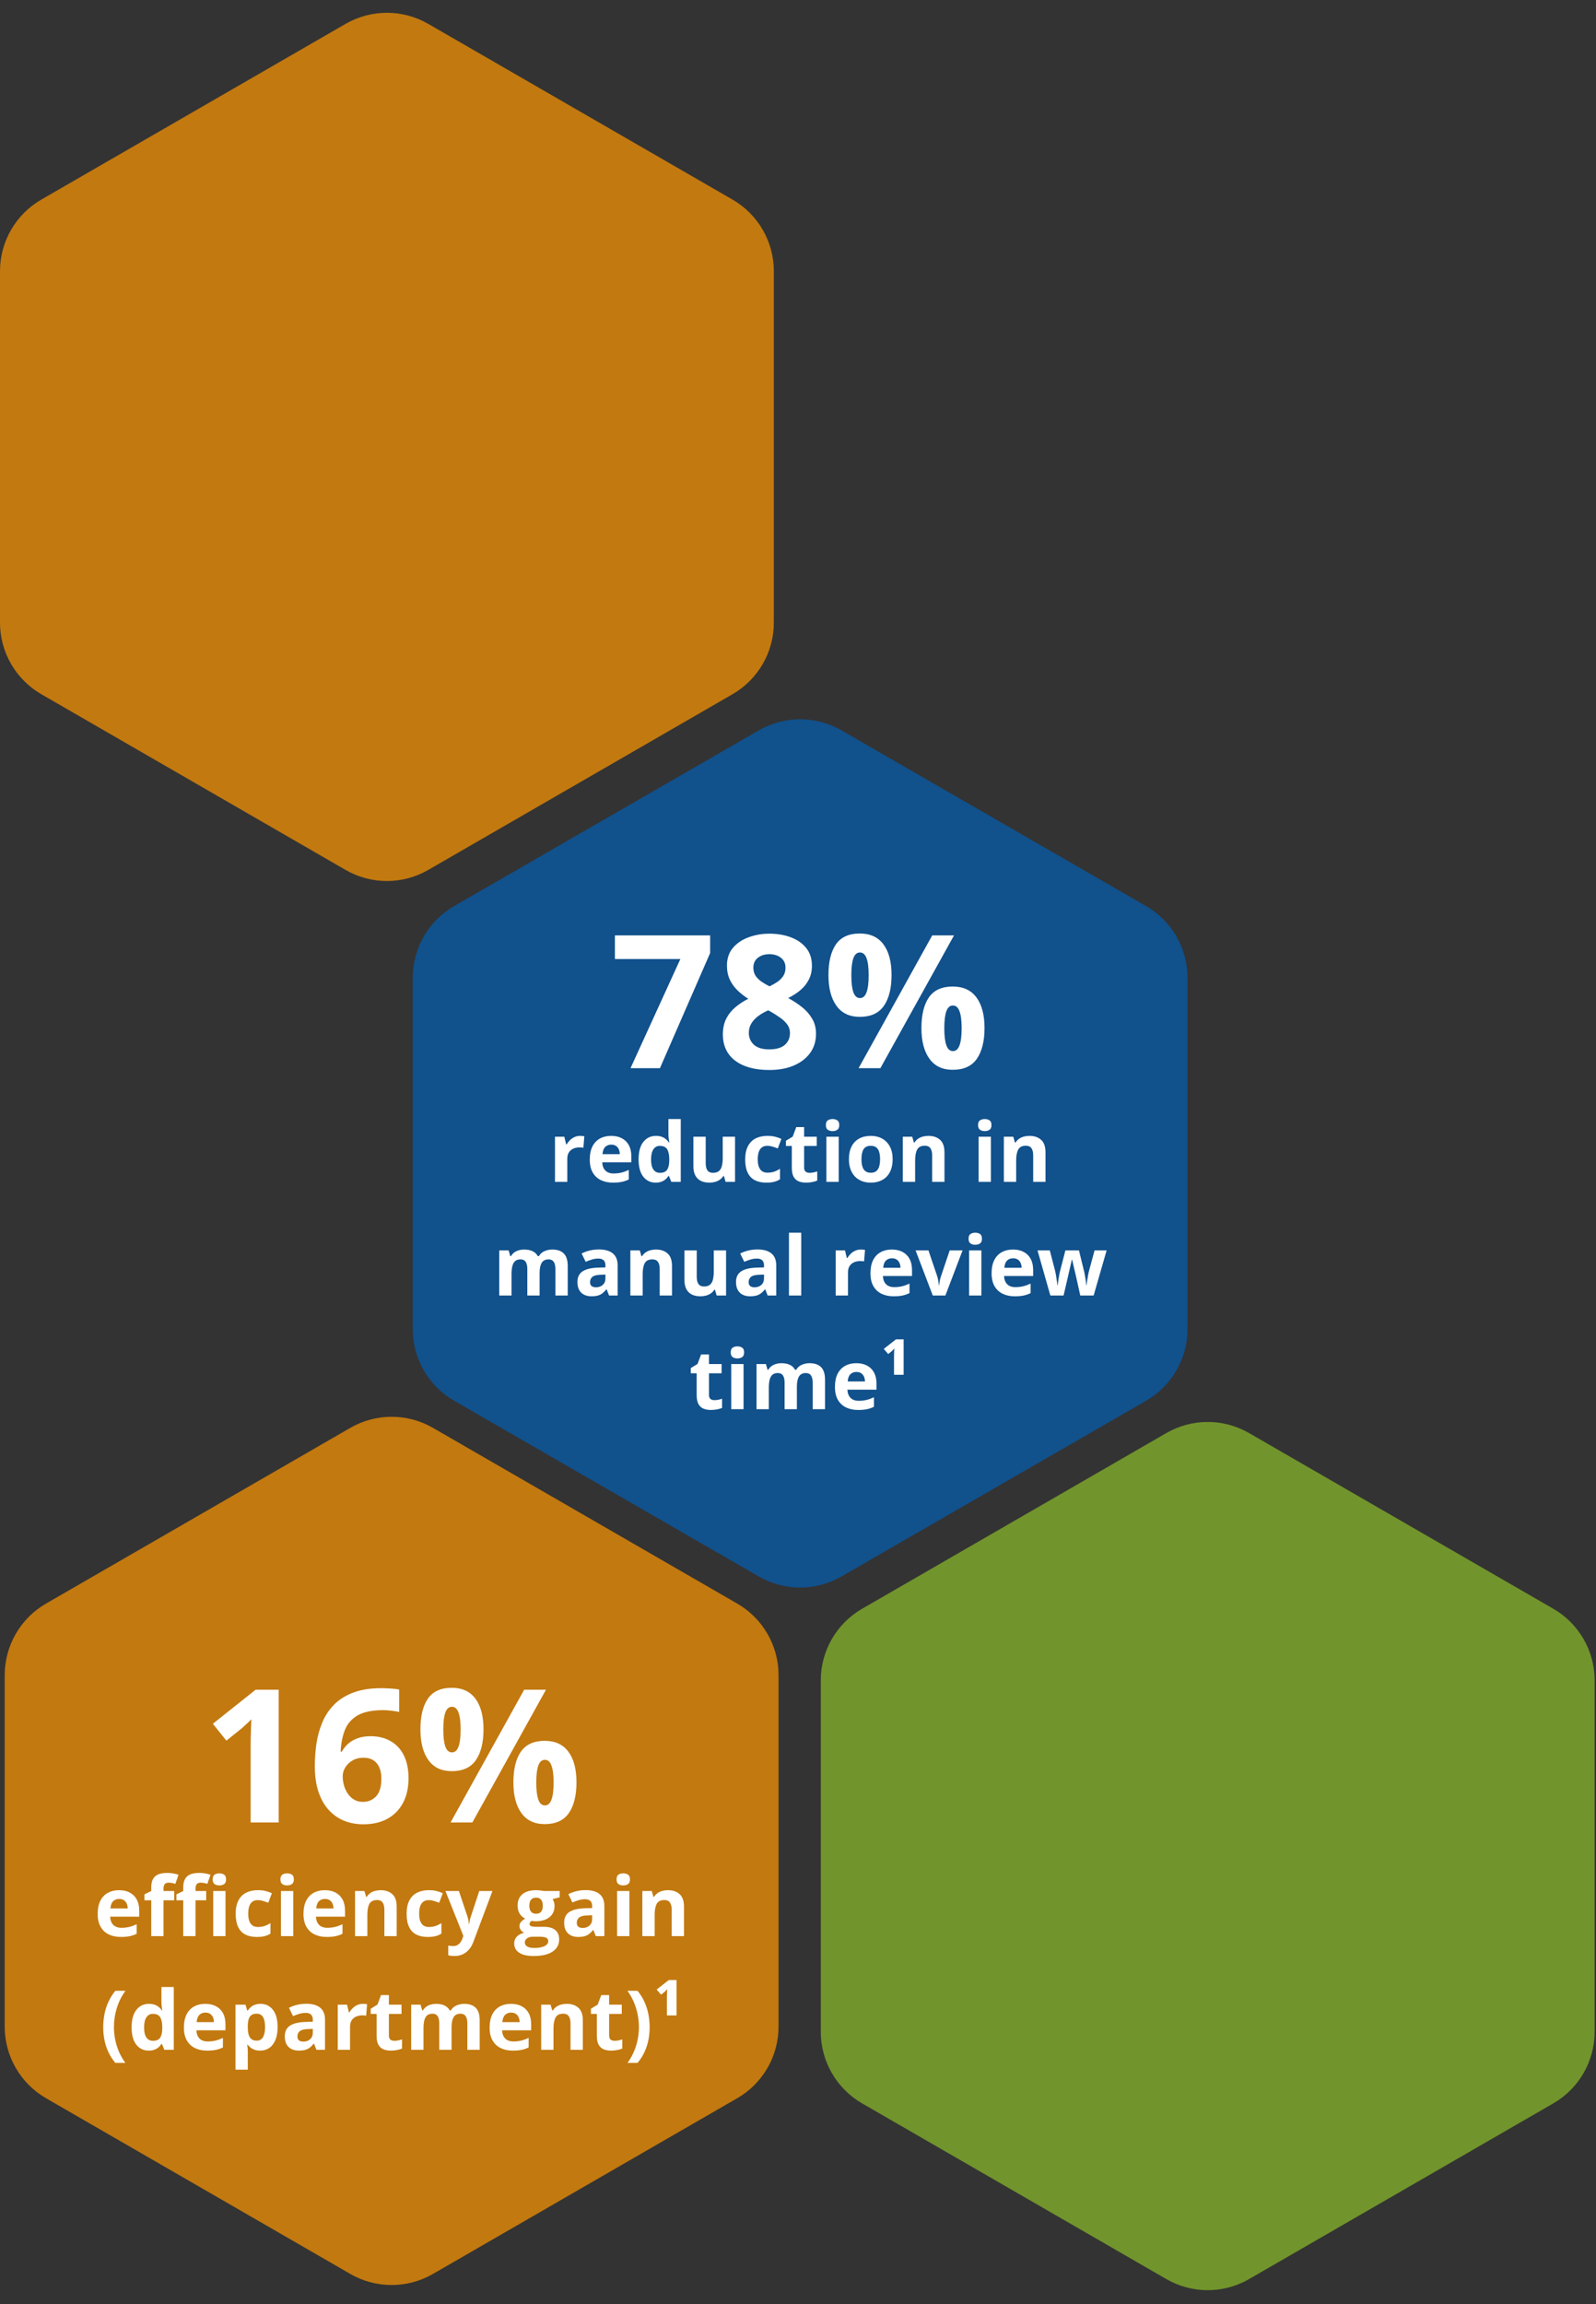
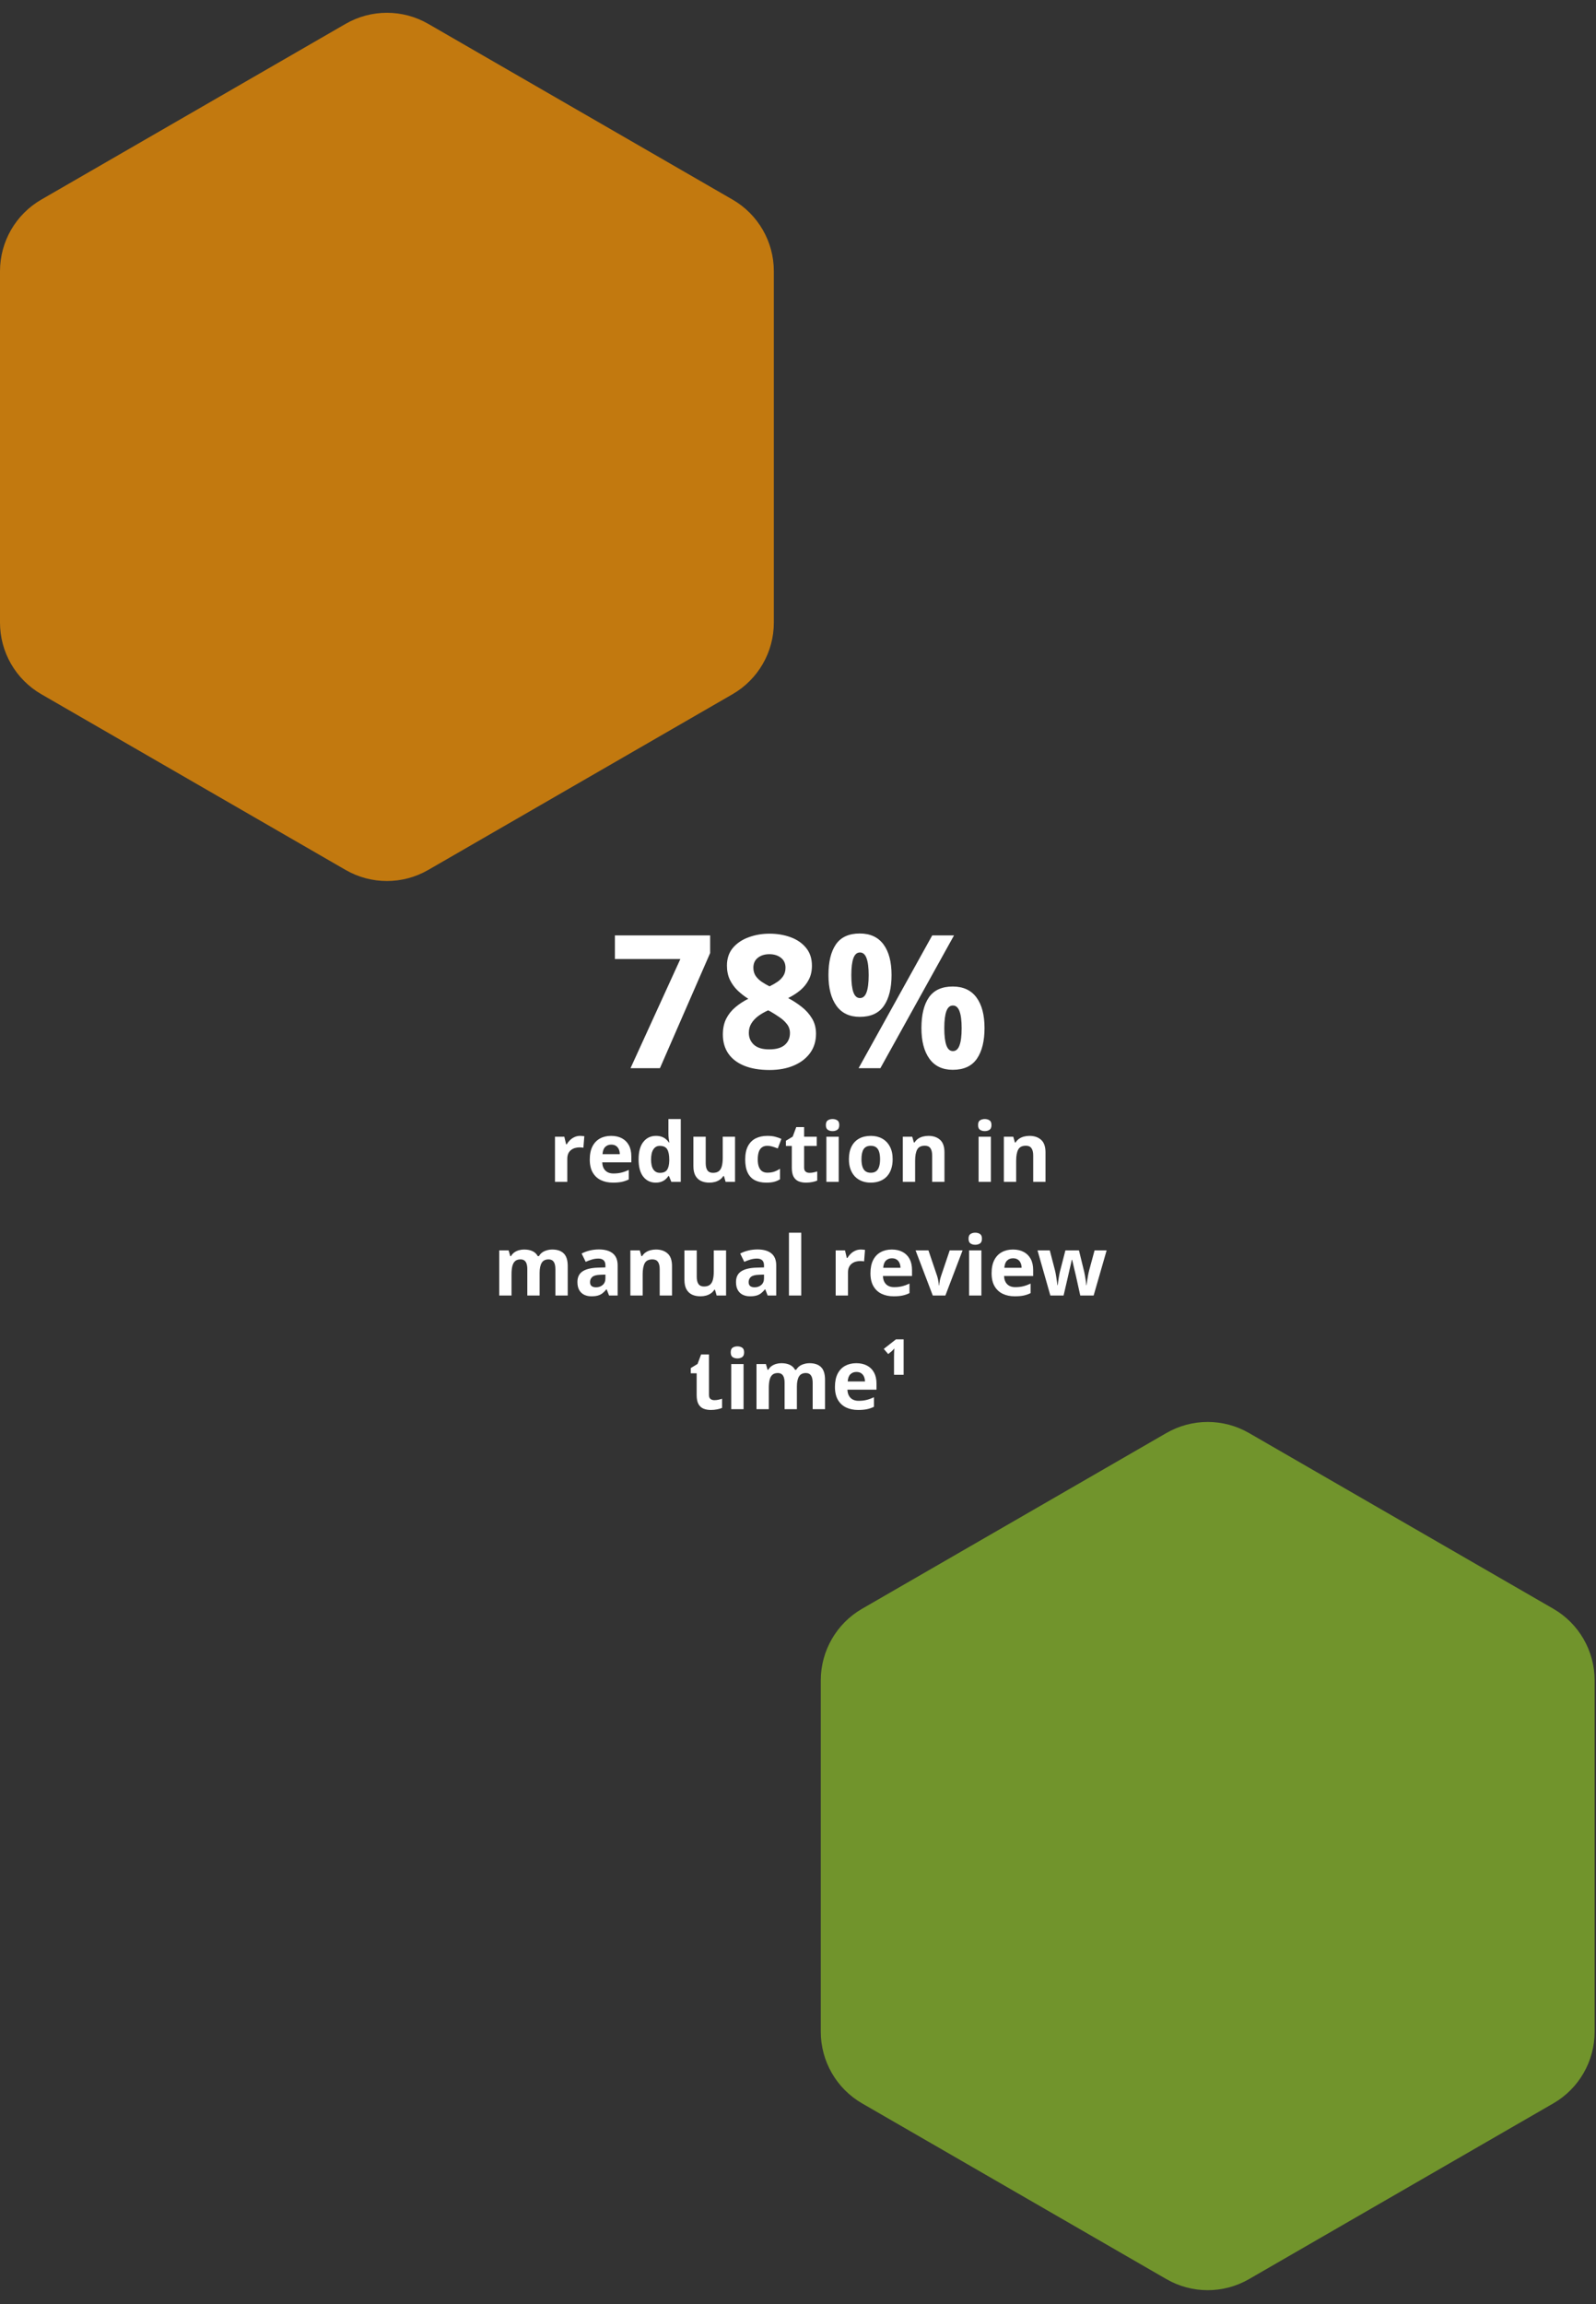
<svg xmlns="http://www.w3.org/2000/svg" width="309" height="446" viewBox="0 0 309 446" fill="none">
  <rect x="0" y="0" width="309" height="446" fill="#333333" stroke="none" />
  <path opacity="0.7" d="M225.822 277.369C230.773 274.511 236.872 274.511 241.822 277.369L300.734 311.381C305.684 314.239 308.734 319.521 308.734 325.238V393.262C308.734 398.979 305.684 404.261 300.734 407.119L241.822 441.131C236.872 443.989 230.773 443.989 225.822 441.131L166.911 407.119C161.961 404.261 158.911 398.979 158.911 393.262V325.238C158.911 319.521 161.961 314.239 166.911 311.381L225.822 277.369Z" fill="#8CBE2A" />
-   <path opacity="0.7" d="M146.918 141.359C151.865 138.507 157.957 138.507 162.904 141.359L221.904 175.383C226.859 178.24 229.911 183.524 229.911 189.243V257.257C229.911 262.976 226.859 268.26 221.904 271.117L162.904 305.141C157.957 307.993 151.865 307.993 146.918 305.141L87.918 271.117C82.964 268.26 79.911 262.976 79.911 257.257V189.243C79.911 183.524 82.964 178.24 87.918 175.383L146.918 141.359Z" fill="#045EB3" />
-   <path d="M122.075 206.75L131.726 185.621H119.052V181.051H137.491V184.461L127.771 206.75H122.075ZM148.987 180.717C150.464 180.717 151.823 180.945 153.065 181.402C154.319 181.859 155.321 182.551 156.071 183.477C156.821 184.391 157.196 185.539 157.196 186.922C157.196 187.953 156.991 188.855 156.581 189.629C156.183 190.402 155.638 191.082 154.946 191.668C154.255 192.242 153.47 192.746 152.591 193.18C153.505 193.66 154.372 194.223 155.192 194.867C156.013 195.5 156.681 196.244 157.196 197.1C157.724 197.955 157.987 198.951 157.987 200.088C157.987 201.518 157.607 202.76 156.845 203.814C156.083 204.857 155.028 205.666 153.681 206.24C152.333 206.814 150.769 207.102 148.987 207.102C147.065 207.102 145.431 206.826 144.083 206.275C142.735 205.725 141.71 204.939 141.007 203.92C140.304 202.889 139.952 201.658 139.952 200.229C139.952 199.057 140.169 198.037 140.603 197.17C141.048 196.303 141.646 195.559 142.396 194.938C143.146 194.305 143.972 193.766 144.874 193.32C144.112 192.84 143.415 192.295 142.782 191.686C142.161 191.076 141.663 190.379 141.288 189.594C140.925 188.809 140.743 187.906 140.743 186.887C140.743 185.527 141.124 184.391 141.886 183.477C142.659 182.562 143.673 181.877 144.927 181.42C146.181 180.951 147.534 180.717 148.987 180.717ZM144.98 199.912C144.98 200.838 145.308 201.605 145.964 202.215C146.632 202.812 147.616 203.111 148.917 203.111C150.265 203.111 151.273 202.824 151.94 202.25C152.608 201.664 152.942 200.896 152.942 199.947C152.942 199.291 152.749 198.717 152.362 198.225C151.987 197.732 151.513 197.293 150.939 196.906C150.364 196.508 149.784 196.139 149.198 195.799L148.724 195.553C147.974 195.893 147.317 196.273 146.755 196.695C146.204 197.117 145.771 197.592 145.454 198.119C145.138 198.646 144.98 199.244 144.98 199.912ZM148.952 184.689C148.062 184.689 147.323 184.918 146.737 185.375C146.151 185.832 145.858 186.477 145.858 187.309C145.858 187.895 145.999 188.41 146.28 188.855C146.573 189.289 146.954 189.67 147.423 189.998C147.903 190.326 148.425 190.631 148.987 190.912C149.526 190.654 150.03 190.367 150.499 190.051C150.968 189.734 151.349 189.354 151.642 188.908C151.935 188.463 152.081 187.93 152.081 187.309C152.081 186.477 151.782 185.832 151.185 185.375C150.599 184.918 149.855 184.689 148.952 184.689ZM166.46 180.682C168.476 180.682 170.005 181.385 171.048 182.791C172.091 184.197 172.612 186.172 172.612 188.715C172.612 191.258 172.12 193.244 171.136 194.674C170.151 196.104 168.593 196.818 166.46 196.818C164.48 196.818 162.974 196.104 161.942 194.674C160.911 193.244 160.396 191.258 160.396 188.715C160.396 186.172 160.876 184.197 161.837 182.791C162.81 181.385 164.351 180.682 166.46 180.682ZM166.495 184.355C165.921 184.355 165.499 184.719 165.23 185.445C164.96 186.172 164.825 187.273 164.825 188.75C164.825 190.227 164.96 191.334 165.23 192.072C165.499 192.811 165.921 193.18 166.495 193.18C167.069 193.18 167.491 192.816 167.761 192.09C168.042 191.352 168.183 190.238 168.183 188.75C168.183 187.273 168.042 186.172 167.761 185.445C167.491 184.719 167.069 184.355 166.495 184.355ZM184.706 181.051L170.45 206.75H166.232L180.487 181.051H184.706ZM184.46 190.947C186.476 190.947 188.005 191.65 189.048 193.057C190.091 194.463 190.612 196.438 190.612 198.98C190.612 201.512 190.12 203.492 189.136 204.922C188.151 206.352 186.593 207.066 184.46 207.066C182.48 207.066 180.974 206.352 179.942 204.922C178.911 203.492 178.396 201.512 178.396 198.98C178.396 196.438 178.876 194.463 179.837 193.057C180.81 191.65 182.351 190.947 184.46 190.947ZM184.495 194.621C183.921 194.621 183.499 194.984 183.23 195.711C182.96 196.438 182.825 197.539 182.825 199.016C182.825 200.492 182.96 201.6 183.23 202.338C183.499 203.076 183.921 203.445 184.495 203.445C185.069 203.445 185.491 203.082 185.761 202.355C186.042 201.617 186.183 200.504 186.183 199.016C186.183 197.539 186.042 196.438 185.761 195.711C185.491 194.984 185.069 194.621 184.495 194.621ZM112.325 219.852C112.445 219.852 112.583 219.859 112.739 219.875C112.901 219.885 113.031 219.901 113.13 219.922L112.95 222.156C112.872 222.13 112.76 222.112 112.614 222.102C112.474 222.086 112.351 222.078 112.247 222.078C111.94 222.078 111.64 222.117 111.349 222.195C111.062 222.273 110.804 222.401 110.575 222.578C110.346 222.75 110.164 222.979 110.028 223.266C109.898 223.547 109.833 223.893 109.833 224.305V228.75H107.45V220.016H109.255L109.607 221.484H109.724C109.896 221.188 110.109 220.917 110.364 220.672C110.625 220.422 110.919 220.224 111.247 220.078C111.58 219.927 111.94 219.852 112.325 219.852ZM118.317 219.852C119.125 219.852 119.82 220.008 120.403 220.32C120.987 220.628 121.437 221.076 121.755 221.664C122.073 222.253 122.232 222.971 122.232 223.82V224.977H116.599C116.625 225.648 116.825 226.177 117.2 226.562C117.58 226.943 118.107 227.133 118.778 227.133C119.336 227.133 119.846 227.076 120.31 226.961C120.773 226.846 121.25 226.674 121.739 226.445V228.289C121.307 228.503 120.854 228.659 120.38 228.758C119.911 228.857 119.341 228.906 118.669 228.906C117.794 228.906 117.018 228.745 116.341 228.422C115.669 228.099 115.14 227.607 114.755 226.945C114.375 226.284 114.185 225.451 114.185 224.445C114.185 223.424 114.357 222.576 114.7 221.898C115.049 221.216 115.534 220.706 116.153 220.367C116.773 220.023 117.495 219.852 118.317 219.852ZM118.333 221.547C117.87 221.547 117.484 221.695 117.177 221.992C116.875 222.289 116.7 222.755 116.653 223.391H119.997C119.992 223.036 119.927 222.721 119.802 222.445C119.682 222.169 119.5 221.951 119.255 221.789C119.015 221.628 118.708 221.547 118.333 221.547ZM126.935 228.906C125.961 228.906 125.166 228.526 124.552 227.766C123.942 227 123.638 225.878 123.638 224.398C123.638 222.904 123.948 221.773 124.567 221.008C125.187 220.237 125.997 219.852 126.997 219.852C127.414 219.852 127.781 219.909 128.099 220.023C128.416 220.138 128.69 220.292 128.919 220.484C129.153 220.677 129.351 220.893 129.513 221.133H129.591C129.56 220.966 129.521 220.721 129.474 220.398C129.432 220.07 129.411 219.734 129.411 219.391V216.594H131.802V228.75H129.974L129.513 227.617H129.411C129.26 227.857 129.07 228.076 128.841 228.273C128.617 228.466 128.349 228.62 128.036 228.734C127.724 228.849 127.357 228.906 126.935 228.906ZM127.771 227.008C128.422 227.008 128.88 226.815 129.146 226.43C129.416 226.039 129.56 225.453 129.575 224.672V224.414C129.575 223.565 129.445 222.917 129.185 222.469C128.924 222.016 128.44 221.789 127.732 221.789C127.205 221.789 126.794 222.016 126.497 222.469C126.2 222.922 126.052 223.576 126.052 224.43C126.052 225.284 126.2 225.927 126.497 226.359C126.799 226.792 127.224 227.008 127.771 227.008ZM142.31 220.016V228.75H140.482L140.161 227.633H140.036C139.849 227.93 139.614 228.172 139.333 228.359C139.052 228.547 138.742 228.685 138.403 228.773C138.065 228.862 137.713 228.906 137.349 228.906C136.724 228.906 136.179 228.797 135.716 228.578C135.252 228.354 134.89 228.008 134.63 227.539C134.375 227.07 134.247 226.461 134.247 225.711V220.016H136.63V225.117C136.63 225.742 136.742 226.214 136.966 226.531C137.19 226.849 137.547 227.008 138.036 227.008C138.521 227.008 138.901 226.898 139.177 226.68C139.453 226.456 139.646 226.13 139.755 225.703C139.87 225.271 139.927 224.745 139.927 224.125V220.016H142.31ZM148.357 228.906C147.492 228.906 146.755 228.75 146.146 228.438C145.536 228.12 145.073 227.63 144.755 226.969C144.437 226.307 144.278 225.461 144.278 224.43C144.278 223.362 144.458 222.492 144.817 221.82C145.182 221.143 145.685 220.646 146.325 220.328C146.971 220.01 147.718 219.852 148.567 219.852C149.172 219.852 149.692 219.911 150.13 220.031C150.573 220.146 150.958 220.284 151.286 220.445L150.583 222.289C150.208 222.138 149.859 222.016 149.536 221.922C149.213 221.823 148.89 221.773 148.567 221.773C148.151 221.773 147.804 221.872 147.528 222.07C147.252 222.263 147.047 222.555 146.911 222.945C146.776 223.336 146.708 223.826 146.708 224.414C146.708 224.992 146.781 225.471 146.927 225.852C147.073 226.232 147.284 226.516 147.56 226.703C147.836 226.885 148.172 226.977 148.567 226.977C149.062 226.977 149.502 226.911 149.888 226.781C150.273 226.646 150.648 226.458 151.013 226.219V228.258C150.648 228.487 150.265 228.651 149.864 228.75C149.468 228.854 148.966 228.906 148.357 228.906ZM156.724 227.008C156.984 227.008 157.237 226.982 157.482 226.93C157.732 226.878 157.979 226.812 158.224 226.734V228.508C157.968 228.622 157.651 228.716 157.271 228.789C156.896 228.867 156.484 228.906 156.036 228.906C155.515 228.906 155.047 228.823 154.63 228.656C154.218 228.484 153.893 228.19 153.653 227.773C153.419 227.352 153.302 226.766 153.302 226.016V221.805H152.161V220.797L153.474 220L154.161 218.156H155.685V220.016H158.13V221.805H155.685V226.016C155.685 226.349 155.778 226.599 155.966 226.766C156.159 226.927 156.411 227.008 156.724 227.008ZM162.38 220.016V228.75H159.997V220.016H162.38ZM161.192 216.594C161.547 216.594 161.851 216.677 162.107 216.844C162.362 217.005 162.489 217.31 162.489 217.758C162.489 218.201 162.362 218.508 162.107 218.68C161.851 218.846 161.547 218.93 161.192 218.93C160.833 218.93 160.526 218.846 160.271 218.68C160.021 218.508 159.896 218.201 159.896 217.758C159.896 217.31 160.021 217.005 160.271 216.844C160.526 216.677 160.833 216.594 161.192 216.594ZM172.825 224.367C172.825 225.096 172.726 225.742 172.528 226.305C172.336 226.867 172.052 227.344 171.677 227.734C171.307 228.12 170.859 228.411 170.333 228.609C169.812 228.807 169.224 228.906 168.567 228.906C167.953 228.906 167.388 228.807 166.872 228.609C166.362 228.411 165.916 228.12 165.536 227.734C165.161 227.344 164.87 226.867 164.661 226.305C164.458 225.742 164.357 225.096 164.357 224.367C164.357 223.398 164.528 222.578 164.872 221.906C165.216 221.234 165.705 220.724 166.341 220.375C166.976 220.026 167.734 219.852 168.614 219.852C169.432 219.852 170.156 220.026 170.786 220.375C171.422 220.724 171.919 221.234 172.278 221.906C172.643 222.578 172.825 223.398 172.825 224.367ZM166.786 224.367C166.786 224.94 166.849 225.422 166.974 225.812C167.099 226.203 167.294 226.497 167.56 226.695C167.825 226.893 168.172 226.992 168.599 226.992C169.021 226.992 169.362 226.893 169.622 226.695C169.888 226.497 170.08 226.203 170.2 225.812C170.325 225.422 170.388 224.94 170.388 224.367C170.388 223.789 170.325 223.31 170.2 222.93C170.08 222.544 169.888 222.255 169.622 222.062C169.357 221.87 169.01 221.773 168.583 221.773C167.953 221.773 167.495 221.99 167.208 222.422C166.927 222.854 166.786 223.503 166.786 224.367ZM179.755 219.852C180.687 219.852 181.437 220.107 182.005 220.617C182.573 221.122 182.857 221.935 182.857 223.055V228.75H180.474V223.648C180.474 223.023 180.359 222.552 180.13 222.234C179.906 221.917 179.552 221.758 179.067 221.758C178.338 221.758 177.841 222.005 177.575 222.5C177.31 222.995 177.177 223.708 177.177 224.641V228.75H174.794V220.016H176.614L176.935 221.133H177.067C177.255 220.831 177.487 220.586 177.763 220.398C178.044 220.211 178.354 220.073 178.692 219.984C179.036 219.896 179.39 219.852 179.755 219.852ZM191.849 220.016V228.75H189.466V220.016H191.849ZM190.661 216.594C191.015 216.594 191.32 216.677 191.575 216.844C191.83 217.005 191.958 217.31 191.958 217.758C191.958 218.201 191.83 218.508 191.575 218.68C191.32 218.846 191.015 218.93 190.661 218.93C190.302 218.93 189.995 218.846 189.739 218.68C189.489 218.508 189.364 218.201 189.364 217.758C189.364 217.31 189.489 217.005 189.739 216.844C189.995 216.677 190.302 216.594 190.661 216.594ZM199.317 219.852C200.25 219.852 201 220.107 201.567 220.617C202.135 221.122 202.419 221.935 202.419 223.055V228.75H200.036V223.648C200.036 223.023 199.922 222.552 199.692 222.234C199.468 221.917 199.114 221.758 198.63 221.758C197.901 221.758 197.403 222.005 197.138 222.5C196.872 222.995 196.739 223.708 196.739 224.641V228.75H194.357V220.016H196.177L196.497 221.133H196.63C196.817 220.831 197.049 220.586 197.325 220.398C197.607 220.211 197.916 220.073 198.255 219.984C198.599 219.896 198.953 219.852 199.317 219.852ZM106.911 241.852C107.901 241.852 108.648 242.107 109.153 242.617C109.664 243.122 109.919 243.935 109.919 245.055V250.75H107.528V245.648C107.528 245.023 107.422 244.552 107.208 244.234C106.995 243.917 106.664 243.758 106.216 243.758C105.586 243.758 105.138 243.984 104.872 244.438C104.607 244.885 104.474 245.529 104.474 246.367V250.75H102.091V245.648C102.091 245.232 102.044 244.883 101.95 244.602C101.857 244.32 101.713 244.109 101.521 243.969C101.328 243.828 101.08 243.758 100.778 243.758C100.336 243.758 99.987 243.87 99.731 244.094C99.481 244.312 99.302 244.638 99.192 245.07C99.088 245.497 99.036 246.021 99.036 246.641V250.75H96.653V242.016H98.474L98.794 243.133H98.927C99.104 242.831 99.325 242.586 99.591 242.398C99.862 242.211 100.159 242.073 100.482 241.984C100.804 241.896 101.133 241.852 101.466 241.852C102.107 241.852 102.648 241.956 103.091 242.164C103.539 242.372 103.883 242.695 104.122 243.133H104.333C104.593 242.685 104.961 242.359 105.435 242.156C105.914 241.953 106.406 241.852 106.911 241.852ZM115.95 241.836C117.122 241.836 118.021 242.091 118.646 242.602C119.271 243.112 119.583 243.888 119.583 244.93V250.75H117.919L117.458 249.562H117.396C117.146 249.875 116.89 250.13 116.63 250.328C116.37 250.526 116.07 250.672 115.732 250.766C115.393 250.859 114.982 250.906 114.497 250.906C113.982 250.906 113.518 250.807 113.107 250.609C112.7 250.411 112.38 250.109 112.146 249.703C111.911 249.292 111.794 248.771 111.794 248.141C111.794 247.214 112.12 246.531 112.771 246.094C113.422 245.651 114.398 245.406 115.7 245.359L117.216 245.312V244.93C117.216 244.471 117.096 244.135 116.857 243.922C116.617 243.708 116.284 243.602 115.857 243.602C115.435 243.602 115.021 243.661 114.614 243.781C114.208 243.901 113.802 244.052 113.396 244.234L112.607 242.625C113.07 242.38 113.588 242.188 114.161 242.047C114.739 241.906 115.336 241.836 115.95 241.836ZM117.216 246.703L116.294 246.734C115.523 246.755 114.987 246.893 114.685 247.148C114.388 247.404 114.239 247.74 114.239 248.156C114.239 248.521 114.346 248.781 114.56 248.938C114.773 249.089 115.052 249.164 115.396 249.164C115.906 249.164 116.336 249.013 116.685 248.711C117.039 248.409 117.216 247.979 117.216 247.422V246.703ZM127.005 241.852C127.937 241.852 128.687 242.107 129.255 242.617C129.823 243.122 130.107 243.935 130.107 245.055V250.75H127.724V245.648C127.724 245.023 127.609 244.552 127.38 244.234C127.156 243.917 126.802 243.758 126.317 243.758C125.588 243.758 125.091 244.005 124.825 244.5C124.56 244.995 124.427 245.708 124.427 246.641V250.75H122.044V242.016H123.864L124.185 243.133H124.317C124.505 242.831 124.737 242.586 125.013 242.398C125.294 242.211 125.604 242.073 125.942 241.984C126.286 241.896 126.64 241.852 127.005 241.852ZM140.575 242.016V250.75H138.747L138.427 249.633H138.302C138.114 249.93 137.88 250.172 137.599 250.359C137.317 250.547 137.008 250.685 136.669 250.773C136.33 250.862 135.979 250.906 135.614 250.906C134.989 250.906 134.445 250.797 133.982 250.578C133.518 250.354 133.156 250.008 132.896 249.539C132.64 249.07 132.513 248.461 132.513 247.711V242.016H134.896V247.117C134.896 247.742 135.008 248.214 135.232 248.531C135.455 248.849 135.812 249.008 136.302 249.008C136.786 249.008 137.166 248.898 137.442 248.68C137.718 248.456 137.911 248.13 138.021 247.703C138.135 247.271 138.192 246.745 138.192 246.125V242.016H140.575ZM146.653 241.836C147.825 241.836 148.724 242.091 149.349 242.602C149.974 243.112 150.286 243.888 150.286 244.93V250.75H148.622L148.161 249.562H148.099C147.849 249.875 147.593 250.13 147.333 250.328C147.073 250.526 146.773 250.672 146.435 250.766C146.096 250.859 145.685 250.906 145.2 250.906C144.685 250.906 144.221 250.807 143.81 250.609C143.403 250.411 143.083 250.109 142.849 249.703C142.614 249.292 142.497 248.771 142.497 248.141C142.497 247.214 142.823 246.531 143.474 246.094C144.125 245.651 145.101 245.406 146.403 245.359L147.919 245.312V244.93C147.919 244.471 147.799 244.135 147.56 243.922C147.32 243.708 146.987 243.602 146.56 243.602C146.138 243.602 145.724 243.661 145.317 243.781C144.911 243.901 144.505 244.052 144.099 244.234L143.31 242.625C143.773 242.38 144.291 242.188 144.864 242.047C145.442 241.906 146.039 241.836 146.653 241.836ZM147.919 246.703L146.997 246.734C146.226 246.755 145.69 246.893 145.388 247.148C145.091 247.404 144.942 247.74 144.942 248.156C144.942 248.521 145.049 248.781 145.263 248.938C145.476 249.089 145.755 249.164 146.099 249.164C146.609 249.164 147.039 249.013 147.388 248.711C147.742 248.409 147.919 247.979 147.919 247.422V246.703ZM155.13 250.75H152.747V238.594H155.13V250.75ZM166.669 241.852C166.789 241.852 166.927 241.859 167.083 241.875C167.245 241.885 167.375 241.901 167.474 241.922L167.294 244.156C167.216 244.13 167.104 244.112 166.958 244.102C166.817 244.086 166.695 244.078 166.591 244.078C166.284 244.078 165.984 244.117 165.692 244.195C165.406 244.273 165.148 244.401 164.919 244.578C164.69 244.75 164.508 244.979 164.372 245.266C164.242 245.547 164.177 245.893 164.177 246.305V250.75H161.794V242.016H163.599L163.95 243.484H164.067C164.239 243.188 164.453 242.917 164.708 242.672C164.968 242.422 165.263 242.224 165.591 242.078C165.924 241.927 166.284 241.852 166.669 241.852ZM172.661 241.852C173.468 241.852 174.164 242.008 174.747 242.32C175.33 242.628 175.781 243.076 176.099 243.664C176.416 244.253 176.575 244.971 176.575 245.82V246.977H170.942C170.968 247.648 171.169 248.177 171.544 248.562C171.924 248.943 172.45 249.133 173.122 249.133C173.679 249.133 174.19 249.076 174.653 248.961C175.117 248.846 175.593 248.674 176.083 248.445V250.289C175.651 250.503 175.198 250.659 174.724 250.758C174.255 250.857 173.685 250.906 173.013 250.906C172.138 250.906 171.362 250.745 170.685 250.422C170.013 250.099 169.484 249.607 169.099 248.945C168.718 248.284 168.528 247.451 168.528 246.445C168.528 245.424 168.7 244.576 169.044 243.898C169.393 243.216 169.877 242.706 170.497 242.367C171.117 242.023 171.838 241.852 172.661 241.852ZM172.677 243.547C172.213 243.547 171.828 243.695 171.521 243.992C171.218 244.289 171.044 244.755 170.997 245.391H174.341C174.336 245.036 174.271 244.721 174.146 244.445C174.026 244.169 173.843 243.951 173.599 243.789C173.359 243.628 173.052 243.547 172.677 243.547ZM180.591 250.75L177.263 242.016H179.755L181.442 246.992C181.536 247.284 181.609 247.591 181.661 247.914C181.718 248.237 181.758 248.526 181.778 248.781H181.841C181.857 248.505 181.893 248.211 181.95 247.898C182.013 247.586 182.093 247.284 182.192 246.992L183.872 242.016H186.364L183.036 250.75H180.591ZM190.005 242.016V250.75H187.622V242.016H190.005ZM188.817 238.594C189.172 238.594 189.476 238.677 189.732 238.844C189.987 239.005 190.114 239.31 190.114 239.758C190.114 240.201 189.987 240.508 189.732 240.68C189.476 240.846 189.172 240.93 188.817 240.93C188.458 240.93 188.151 240.846 187.896 240.68C187.646 240.508 187.521 240.201 187.521 239.758C187.521 239.31 187.646 239.005 187.896 238.844C188.151 238.677 188.458 238.594 188.817 238.594ZM196.114 241.852C196.922 241.852 197.617 242.008 198.2 242.32C198.784 242.628 199.234 243.076 199.552 243.664C199.87 244.253 200.028 244.971 200.028 245.82V246.977H194.396C194.422 247.648 194.622 248.177 194.997 248.562C195.377 248.943 195.903 249.133 196.575 249.133C197.133 249.133 197.643 249.076 198.107 248.961C198.57 248.846 199.047 248.674 199.536 248.445V250.289C199.104 250.503 198.651 250.659 198.177 250.758C197.708 250.857 197.138 250.906 196.466 250.906C195.591 250.906 194.815 250.745 194.138 250.422C193.466 250.099 192.937 249.607 192.552 248.945C192.172 248.284 191.982 247.451 191.982 246.445C191.982 245.424 192.153 244.576 192.497 243.898C192.846 243.216 193.33 242.706 193.95 242.367C194.57 242.023 195.291 241.852 196.114 241.852ZM196.13 243.547C195.666 243.547 195.281 243.695 194.974 243.992C194.672 244.289 194.497 244.755 194.45 245.391H197.794C197.789 245.036 197.724 244.721 197.599 244.445C197.479 244.169 197.297 243.951 197.052 243.789C196.812 243.628 196.505 243.547 196.13 243.547ZM209.146 250.75L208.474 247.695C208.437 247.513 208.377 247.245 208.294 246.891C208.211 246.531 208.12 246.148 208.021 245.742C207.927 245.331 207.838 244.951 207.755 244.602C207.677 244.253 207.62 243.997 207.583 243.836H207.513C207.476 243.997 207.419 244.253 207.341 244.602C207.263 244.951 207.174 245.331 207.075 245.742C206.982 246.154 206.893 246.542 206.81 246.906C206.726 247.266 206.664 247.539 206.622 247.727L205.919 250.75H203.357L200.872 242.016H203.247L204.255 245.883C204.323 246.154 204.388 246.477 204.45 246.852C204.513 247.221 204.567 247.581 204.614 247.93C204.666 248.273 204.705 248.547 204.732 248.75H204.794C204.804 248.599 204.825 248.398 204.857 248.148C204.893 247.898 204.932 247.641 204.974 247.375C205.021 247.104 205.062 246.862 205.099 246.648C205.14 246.43 205.172 246.281 205.192 246.203L206.271 242.016H208.896L209.919 246.203C209.955 246.354 210.002 246.594 210.06 246.922C210.122 247.25 210.177 247.589 210.224 247.938C210.271 248.281 210.297 248.552 210.302 248.75H210.364C210.385 248.573 210.422 248.31 210.474 247.961C210.526 247.612 210.586 247.247 210.653 246.867C210.726 246.482 210.799 246.154 210.872 245.883L211.919 242.016H214.255L211.739 250.75H209.146ZM138.302 271.008C138.562 271.008 138.815 270.982 139.06 270.93C139.31 270.878 139.557 270.812 139.802 270.734V272.508C139.547 272.622 139.229 272.716 138.849 272.789C138.474 272.867 138.062 272.906 137.614 272.906C137.093 272.906 136.625 272.823 136.208 272.656C135.797 272.484 135.471 272.19 135.232 271.773C134.997 271.352 134.88 270.766 134.88 270.016V265.805H133.739V264.797L135.052 264L135.739 262.156H137.263V264.016H139.708V265.805H137.263V270.016C137.263 270.349 137.357 270.599 137.544 270.766C137.737 270.927 137.989 271.008 138.302 271.008ZM143.958 264.016V272.75H141.575V264.016H143.958ZM142.771 260.594C143.125 260.594 143.429 260.677 143.685 260.844C143.94 261.005 144.067 261.31 144.067 261.758C144.067 262.201 143.94 262.508 143.685 262.68C143.429 262.846 143.125 262.93 142.771 262.93C142.411 262.93 142.104 262.846 141.849 262.68C141.599 262.508 141.474 262.201 141.474 261.758C141.474 261.31 141.599 261.005 141.849 260.844C142.104 260.677 142.411 260.594 142.771 260.594ZM156.724 263.852C157.713 263.852 158.461 264.107 158.966 264.617C159.476 265.122 159.732 265.935 159.732 267.055V272.75H157.341V267.648C157.341 267.023 157.234 266.552 157.021 266.234C156.807 265.917 156.476 265.758 156.028 265.758C155.398 265.758 154.95 265.984 154.685 266.438C154.419 266.885 154.286 267.529 154.286 268.367V272.75H151.903V267.648C151.903 267.232 151.857 266.883 151.763 266.602C151.669 266.32 151.526 266.109 151.333 265.969C151.14 265.828 150.893 265.758 150.591 265.758C150.148 265.758 149.799 265.87 149.544 266.094C149.294 266.312 149.114 266.638 149.005 267.07C148.901 267.497 148.849 268.021 148.849 268.641V272.75H146.466V264.016H148.286L148.607 265.133H148.739C148.916 264.831 149.138 264.586 149.403 264.398C149.674 264.211 149.971 264.073 150.294 263.984C150.617 263.896 150.945 263.852 151.278 263.852C151.919 263.852 152.461 263.956 152.903 264.164C153.351 264.372 153.695 264.695 153.935 265.133H154.146C154.406 264.685 154.773 264.359 155.247 264.156C155.726 263.953 156.218 263.852 156.724 263.852ZM165.786 263.852C166.593 263.852 167.289 264.008 167.872 264.32C168.455 264.628 168.906 265.076 169.224 265.664C169.541 266.253 169.7 266.971 169.7 267.82V268.977H164.067C164.093 269.648 164.294 270.177 164.669 270.562C165.049 270.943 165.575 271.133 166.247 271.133C166.804 271.133 167.315 271.076 167.778 270.961C168.242 270.846 168.718 270.674 169.208 270.445V272.289C168.776 272.503 168.323 272.659 167.849 272.758C167.38 272.857 166.81 272.906 166.138 272.906C165.263 272.906 164.487 272.745 163.81 272.422C163.138 272.099 162.609 271.607 162.224 270.945C161.843 270.284 161.653 269.451 161.653 268.445C161.653 267.424 161.825 266.576 162.169 265.898C162.518 265.216 163.002 264.706 163.622 264.367C164.242 264.023 164.963 263.852 165.786 263.852ZM165.802 265.547C165.338 265.547 164.953 265.695 164.646 265.992C164.343 266.289 164.169 266.755 164.122 267.391H167.466C167.461 267.036 167.396 266.721 167.271 266.445C167.151 266.169 166.968 265.951 166.724 265.789C166.484 265.628 166.177 265.547 165.802 265.547ZM174.95 259.242V266.094H173.091V262.609C173.091 262.469 173.093 262.286 173.099 262.062C173.104 261.833 173.112 261.617 173.122 261.414C173.133 261.211 173.143 261.07 173.153 260.992C173.091 261.076 173 261.18 172.88 261.305C172.76 261.43 172.656 261.529 172.567 261.602L171.958 262.078L171.107 261.086L173.458 259.242H174.95Z" fill="white" />
-   <path opacity="0.7" d="M67.822 276.369C72.773 273.511 78.872 273.511 83.822 276.369L142.734 310.381C147.684 313.239 150.734 318.521 150.734 324.238V392.262C150.734 397.979 147.684 403.261 142.734 406.119L83.822 440.131C78.872 442.989 72.773 442.989 67.822 440.131L8.911 406.119C3.961 403.261 0.911 397.979 0.911 392.262V324.238C0.911 318.521 3.961 313.239 8.911 310.381L67.822 276.369Z" fill="#FF9800" />
-   <path d="M53.956 352.75H48.525V337.879C48.525 337.469 48.53 336.965 48.542 336.367C48.554 335.758 48.571 335.137 48.595 334.504C48.618 333.859 48.642 333.279 48.665 332.764C48.536 332.916 48.273 333.18 47.874 333.555C47.487 333.918 47.124 334.246 46.784 334.539L43.831 336.912L41.212 333.643L49.491 327.051H53.956V352.75ZM60.952 341.834C60.952 340.357 61.058 338.898 61.269 337.457C61.491 336.004 61.872 334.639 62.411 333.361C62.95 332.072 63.706 330.936 64.679 329.951C65.651 328.955 66.888 328.176 68.388 327.613C69.888 327.039 71.704 326.752 73.837 326.752C74.341 326.752 74.927 326.775 75.595 326.822C76.275 326.857 76.837 326.922 77.282 327.016V331.357C76.814 331.252 76.31 331.17 75.771 331.111C75.243 331.041 74.716 331.006 74.189 331.006C72.056 331.006 70.403 331.346 69.231 332.025C68.071 332.705 67.251 333.648 66.771 334.855C66.302 336.051 66.026 337.445 65.944 339.039H66.173C66.501 338.465 66.911 337.955 67.403 337.51C67.907 337.064 68.517 336.713 69.231 336.455C69.946 336.186 70.784 336.051 71.745 336.051C73.245 336.051 74.546 336.373 75.647 337.018C76.749 337.65 77.599 338.57 78.196 339.777C78.794 340.984 79.093 342.455 79.093 344.189C79.093 346.041 78.735 347.635 78.021 348.971C77.306 350.307 76.292 351.332 74.98 352.047C73.679 352.75 72.132 353.102 70.339 353.102C69.026 353.102 67.802 352.879 66.665 352.434C65.528 351.977 64.532 351.285 63.677 350.359C62.821 349.434 62.153 348.268 61.673 346.861C61.192 345.443 60.952 343.768 60.952 341.834ZM70.234 348.76C71.3 348.76 72.167 348.396 72.835 347.67C73.503 346.943 73.837 345.807 73.837 344.26C73.837 343.006 73.544 342.021 72.958 341.307C72.384 340.58 71.511 340.217 70.339 340.217C69.542 340.217 68.839 340.398 68.23 340.762C67.632 341.113 67.169 341.564 66.841 342.115C66.513 342.654 66.349 343.211 66.349 343.785C66.349 344.383 66.431 344.975 66.595 345.561C66.759 346.146 67.005 346.68 67.333 347.16C67.661 347.641 68.066 348.027 68.546 348.32C69.038 348.613 69.601 348.76 70.234 348.76ZM87.46 326.682C89.476 326.682 91.005 327.385 92.048 328.791C93.091 330.197 93.612 332.172 93.612 334.715C93.612 337.258 93.12 339.244 92.136 340.674C91.151 342.104 89.593 342.818 87.46 342.818C85.48 342.818 83.974 342.104 82.942 340.674C81.911 339.244 81.396 337.258 81.396 334.715C81.396 332.172 81.876 330.197 82.837 328.791C83.81 327.385 85.351 326.682 87.46 326.682ZM87.495 330.355C86.921 330.355 86.499 330.719 86.23 331.445C85.96 332.172 85.825 333.273 85.825 334.75C85.825 336.227 85.96 337.334 86.23 338.072C86.499 338.811 86.921 339.18 87.495 339.18C88.069 339.18 88.491 338.816 88.761 338.09C89.042 337.352 89.183 336.238 89.183 334.75C89.183 333.273 89.042 332.172 88.761 331.445C88.491 330.719 88.069 330.355 87.495 330.355ZM105.706 327.051L91.45 352.75H87.231L101.487 327.051H105.706ZM105.46 336.947C107.476 336.947 109.005 337.65 110.048 339.057C111.091 340.463 111.612 342.438 111.612 344.98C111.612 347.512 111.12 349.492 110.136 350.922C109.151 352.352 107.593 353.066 105.46 353.066C103.48 353.066 101.974 352.352 100.942 350.922C99.911 349.492 99.396 347.512 99.396 344.98C99.396 342.438 99.876 340.463 100.837 339.057C101.81 337.65 103.351 336.947 105.46 336.947ZM105.495 340.621C104.921 340.621 104.499 340.984 104.23 341.711C103.96 342.438 103.825 343.539 103.825 345.016C103.825 346.492 103.96 347.6 104.23 348.338C104.499 349.076 104.921 349.445 105.495 349.445C106.069 349.445 106.491 349.082 106.761 348.355C107.042 347.617 107.183 346.504 107.183 345.016C107.183 343.539 107.042 342.438 106.761 341.711C106.491 340.984 106.069 340.621 105.495 340.621ZM23.044 365.852C23.851 365.852 24.547 366.008 25.13 366.32C25.713 366.628 26.164 367.076 26.482 367.664C26.799 368.253 26.958 368.971 26.958 369.82V370.977H21.325C21.351 371.648 21.552 372.177 21.927 372.562C22.307 372.943 22.833 373.133 23.505 373.133C24.062 373.133 24.573 373.076 25.036 372.961C25.5 372.846 25.976 372.674 26.466 372.445V374.289C26.034 374.503 25.581 374.659 25.107 374.758C24.638 374.857 24.067 374.906 23.396 374.906C22.521 374.906 21.744 374.745 21.067 374.422C20.396 374.099 19.867 373.607 19.482 372.945C19.101 372.284 18.911 371.451 18.911 370.445C18.911 369.424 19.083 368.576 19.427 367.898C19.776 367.216 20.26 366.706 20.88 366.367C21.5 366.023 22.221 365.852 23.044 365.852ZM23.06 367.547C22.596 367.547 22.211 367.695 21.903 367.992C21.601 368.289 21.427 368.755 21.38 369.391H24.724C24.718 369.036 24.653 368.721 24.528 368.445C24.409 368.169 24.226 367.951 23.982 367.789C23.742 367.628 23.435 367.547 23.06 367.547ZM33.724 367.805H31.661V374.75H29.278V367.805H27.966V366.656L29.278 366.016V365.375C29.278 364.63 29.403 364.052 29.653 363.641C29.909 363.224 30.265 362.932 30.724 362.766C31.187 362.594 31.734 362.508 32.364 362.508C32.828 362.508 33.25 362.547 33.63 362.625C34.01 362.698 34.32 362.781 34.56 362.875L33.95 364.625C33.768 364.568 33.57 364.516 33.356 364.469C33.143 364.422 32.898 364.398 32.622 364.398C32.289 364.398 32.044 364.5 31.888 364.703C31.737 364.901 31.661 365.156 31.661 365.469V366.016H33.724V367.805ZM39.919 367.805H37.856V374.75H35.474V367.805H34.161V366.656L35.474 366.016V365.375C35.474 364.63 35.599 364.052 35.849 363.641C36.104 363.224 36.461 362.932 36.919 362.766C37.383 362.594 37.929 362.508 38.56 362.508C39.023 362.508 39.445 362.547 39.825 362.625C40.206 362.698 40.515 362.781 40.755 362.875L40.146 364.625C39.963 364.568 39.765 364.516 39.552 364.469C39.338 364.422 39.093 364.398 38.817 364.398C38.484 364.398 38.239 364.5 38.083 364.703C37.932 364.901 37.856 365.156 37.856 365.469V366.016H39.919V367.805ZM43.661 366.016V374.75H41.278V366.016H43.661ZM42.474 362.594C42.828 362.594 43.133 362.677 43.388 362.844C43.643 363.005 43.771 363.31 43.771 363.758C43.771 364.201 43.643 364.508 43.388 364.68C43.133 364.846 42.828 364.93 42.474 364.93C42.114 364.93 41.807 364.846 41.552 364.68C41.302 364.508 41.177 364.201 41.177 363.758C41.177 363.31 41.302 363.005 41.552 362.844C41.807 362.677 42.114 362.594 42.474 362.594ZM49.708 374.906C48.843 374.906 48.106 374.75 47.497 374.438C46.888 374.12 46.424 373.63 46.106 372.969C45.789 372.307 45.63 371.461 45.63 370.43C45.63 369.362 45.81 368.492 46.169 367.82C46.534 367.143 47.036 366.646 47.677 366.328C48.323 366.01 49.07 365.852 49.919 365.852C50.523 365.852 51.044 365.911 51.481 366.031C51.924 366.146 52.31 366.284 52.638 366.445L51.935 368.289C51.56 368.138 51.211 368.016 50.888 367.922C50.565 367.823 50.242 367.773 49.919 367.773C49.502 367.773 49.156 367.872 48.88 368.07C48.604 368.263 48.398 368.555 48.263 368.945C48.127 369.336 48.06 369.826 48.06 370.414C48.06 370.992 48.133 371.471 48.278 371.852C48.424 372.232 48.635 372.516 48.911 372.703C49.187 372.885 49.523 372.977 49.919 372.977C50.414 372.977 50.854 372.911 51.239 372.781C51.625 372.646 52 372.458 52.364 372.219V374.258C52 374.487 51.617 374.651 51.216 374.75C50.82 374.854 50.317 374.906 49.708 374.906ZM56.778 366.016V374.75H54.396V366.016H56.778ZM55.591 362.594C55.945 362.594 56.25 362.677 56.505 362.844C56.76 363.005 56.888 363.31 56.888 363.758C56.888 364.201 56.76 364.508 56.505 364.68C56.25 364.846 55.945 364.93 55.591 364.93C55.231 364.93 54.924 364.846 54.669 364.68C54.419 364.508 54.294 364.201 54.294 363.758C54.294 363.31 54.419 363.005 54.669 362.844C54.924 362.677 55.231 362.594 55.591 362.594ZM62.888 365.852C63.695 365.852 64.39 366.008 64.974 366.32C65.557 366.628 66.007 367.076 66.325 367.664C66.643 368.253 66.802 368.971 66.802 369.82V370.977H61.169C61.195 371.648 61.396 372.177 61.771 372.562C62.151 372.943 62.677 373.133 63.349 373.133C63.906 373.133 64.416 373.076 64.88 372.961C65.344 372.846 65.82 372.674 66.31 372.445V374.289C65.877 374.503 65.424 374.659 64.95 374.758C64.481 374.857 63.911 374.906 63.239 374.906C62.364 374.906 61.588 374.745 60.911 374.422C60.239 374.099 59.711 373.607 59.325 372.945C58.945 372.284 58.755 371.451 58.755 370.445C58.755 369.424 58.927 368.576 59.271 367.898C59.62 367.216 60.104 366.706 60.724 366.367C61.343 366.023 62.065 365.852 62.888 365.852ZM62.903 367.547C62.44 367.547 62.054 367.695 61.747 367.992C61.445 368.289 61.271 368.755 61.224 369.391H64.567C64.562 369.036 64.497 368.721 64.372 368.445C64.252 368.169 64.07 367.951 63.825 367.789C63.586 367.628 63.278 367.547 62.903 367.547ZM73.7 365.852C74.632 365.852 75.382 366.107 75.95 366.617C76.518 367.122 76.802 367.935 76.802 369.055V374.75H74.419V369.648C74.419 369.023 74.304 368.552 74.075 368.234C73.851 367.917 73.497 367.758 73.013 367.758C72.284 367.758 71.786 368.005 71.521 368.5C71.255 368.995 71.122 369.708 71.122 370.641V374.75H68.739V366.016H70.56L70.88 367.133H71.013C71.2 366.831 71.432 366.586 71.708 366.398C71.989 366.211 72.299 366.073 72.638 365.984C72.981 365.896 73.336 365.852 73.7 365.852ZM82.802 374.906C81.937 374.906 81.2 374.75 80.591 374.438C79.981 374.12 79.518 373.63 79.2 372.969C78.882 372.307 78.724 371.461 78.724 370.43C78.724 369.362 78.903 368.492 79.263 367.82C79.627 367.143 80.13 366.646 80.771 366.328C81.416 366.01 82.164 365.852 83.013 365.852C83.617 365.852 84.138 365.911 84.575 366.031C85.018 366.146 85.403 366.284 85.731 366.445L85.028 368.289C84.653 368.138 84.304 368.016 83.981 367.922C83.659 367.823 83.336 367.773 83.013 367.773C82.596 367.773 82.25 367.872 81.974 368.07C81.698 368.263 81.492 368.555 81.356 368.945C81.221 369.336 81.153 369.826 81.153 370.414C81.153 370.992 81.226 371.471 81.372 371.852C81.518 372.232 81.729 372.516 82.005 372.703C82.281 372.885 82.617 372.977 83.013 372.977C83.507 372.977 83.948 372.911 84.333 372.781C84.719 372.646 85.094 372.458 85.458 372.219V374.258C85.094 374.487 84.711 374.651 84.31 374.75C83.914 374.854 83.411 374.906 82.802 374.906ZM86.239 366.016H88.849L90.497 370.93C90.549 371.086 90.594 371.245 90.63 371.406C90.666 371.568 90.698 371.734 90.724 371.906C90.75 372.078 90.771 372.258 90.786 372.445H90.833C90.864 372.164 90.906 371.901 90.958 371.656C91.015 371.411 91.086 371.169 91.169 370.93L92.786 366.016H95.341L91.646 375.867C91.422 376.471 91.13 376.974 90.771 377.375C90.411 377.781 89.997 378.086 89.528 378.289C89.065 378.492 88.554 378.594 87.997 378.594C87.726 378.594 87.492 378.578 87.294 378.547C87.096 378.521 86.927 378.492 86.786 378.461V376.57C86.896 376.596 87.034 376.62 87.2 376.641C87.367 376.661 87.541 376.672 87.724 376.672C88.057 376.672 88.344 376.602 88.583 376.461C88.823 376.32 89.023 376.13 89.185 375.891C89.346 375.656 89.474 375.398 89.567 375.117L89.708 374.688L86.239 366.016ZM103.31 378.594C102.091 378.594 101.159 378.38 100.513 377.953C99.872 377.531 99.552 376.938 99.552 376.172C99.552 375.646 99.716 375.206 100.044 374.852C100.372 374.497 100.854 374.245 101.489 374.094C101.245 373.99 101.031 373.82 100.849 373.586C100.666 373.346 100.575 373.094 100.575 372.828C100.575 372.495 100.672 372.219 100.864 372C101.057 371.776 101.336 371.557 101.7 371.344C101.242 371.146 100.877 370.828 100.607 370.391C100.341 369.953 100.208 369.438 100.208 368.844C100.208 368.208 100.346 367.669 100.622 367.227C100.903 366.779 101.31 366.438 101.841 366.203C102.377 365.969 103.028 365.852 103.794 365.852C103.955 365.852 104.143 365.862 104.357 365.883C104.57 365.904 104.765 365.927 104.942 365.953C105.125 365.979 105.247 366 105.31 366.016H108.357V367.227L106.989 367.578C107.114 367.771 107.208 367.977 107.271 368.195C107.333 368.414 107.364 368.646 107.364 368.891C107.364 369.828 107.036 370.56 106.38 371.086C105.729 371.607 104.823 371.867 103.661 371.867C103.385 371.852 103.125 371.831 102.88 371.805C102.76 371.898 102.669 371.997 102.607 372.102C102.544 372.206 102.513 372.315 102.513 372.43C102.513 372.544 102.56 372.641 102.653 372.719C102.752 372.792 102.898 372.849 103.091 372.891C103.289 372.927 103.534 372.945 103.825 372.945H105.31C106.268 372.945 106.997 373.151 107.497 373.562C108.002 373.974 108.255 374.578 108.255 375.375C108.255 376.396 107.828 377.188 106.974 377.75C106.125 378.312 104.903 378.594 103.31 378.594ZM103.411 377.039C103.979 377.039 104.466 376.984 104.872 376.875C105.284 376.771 105.599 376.62 105.817 376.422C106.036 376.229 106.146 375.997 106.146 375.727C106.146 375.508 106.08 375.333 105.95 375.203C105.825 375.078 105.633 374.99 105.372 374.938C105.117 374.885 104.789 374.859 104.388 374.859H103.153C102.862 374.859 102.599 374.906 102.364 375C102.135 375.094 101.953 375.224 101.817 375.391C101.682 375.562 101.614 375.76 101.614 375.984C101.614 376.312 101.771 376.57 102.083 376.758C102.401 376.945 102.843 377.039 103.411 377.039ZM103.794 370.414C104.242 370.414 104.57 370.276 104.778 370C104.987 369.724 105.091 369.349 105.091 368.875C105.091 368.349 104.982 367.956 104.763 367.695C104.549 367.43 104.226 367.297 103.794 367.297C103.357 367.297 103.028 367.43 102.81 367.695C102.591 367.956 102.482 368.349 102.482 368.875C102.482 369.349 102.588 369.724 102.802 370C103.021 370.276 103.351 370.414 103.794 370.414ZM113.38 365.836C114.552 365.836 115.45 366.091 116.075 366.602C116.7 367.112 117.013 367.888 117.013 368.93V374.75H115.349L114.888 373.562H114.825C114.575 373.875 114.32 374.13 114.06 374.328C113.799 374.526 113.5 374.672 113.161 374.766C112.823 374.859 112.411 374.906 111.927 374.906C111.411 374.906 110.948 374.807 110.536 374.609C110.13 374.411 109.81 374.109 109.575 373.703C109.341 373.292 109.224 372.771 109.224 372.141C109.224 371.214 109.549 370.531 110.2 370.094C110.851 369.651 111.828 369.406 113.13 369.359L114.646 369.312V368.93C114.646 368.471 114.526 368.135 114.286 367.922C114.047 367.708 113.713 367.602 113.286 367.602C112.864 367.602 112.45 367.661 112.044 367.781C111.638 367.901 111.232 368.052 110.825 368.234L110.036 366.625C110.5 366.38 111.018 366.188 111.591 366.047C112.169 365.906 112.765 365.836 113.38 365.836ZM114.646 370.703L113.724 370.734C112.953 370.755 112.416 370.893 112.114 371.148C111.817 371.404 111.669 371.74 111.669 372.156C111.669 372.521 111.776 372.781 111.989 372.938C112.203 373.089 112.482 373.164 112.825 373.164C113.336 373.164 113.765 373.013 114.114 372.711C114.468 372.409 114.646 371.979 114.646 371.422V370.703ZM121.857 366.016V374.75H119.474V366.016H121.857ZM120.669 362.594C121.023 362.594 121.328 362.677 121.583 362.844C121.838 363.005 121.966 363.31 121.966 363.758C121.966 364.201 121.838 364.508 121.583 364.68C121.328 364.846 121.023 364.93 120.669 364.93C120.31 364.93 120.002 364.846 119.747 364.68C119.497 364.508 119.372 364.201 119.372 363.758C119.372 363.31 119.497 363.005 119.747 362.844C120.002 362.677 120.31 362.594 120.669 362.594ZM129.325 365.852C130.258 365.852 131.008 366.107 131.575 366.617C132.143 367.122 132.427 367.935 132.427 369.055V374.75H130.044V369.648C130.044 369.023 129.929 368.552 129.7 368.234C129.476 367.917 129.122 367.758 128.638 367.758C127.909 367.758 127.411 368.005 127.146 368.5C126.88 368.995 126.747 369.708 126.747 370.641V374.75H124.364V366.016H126.185L126.505 367.133H126.638C126.825 366.831 127.057 366.586 127.333 366.398C127.614 366.211 127.924 366.073 128.263 365.984C128.607 365.896 128.961 365.852 129.325 365.852ZM19.982 392.367C19.982 391.497 20.065 390.648 20.232 389.82C20.398 388.987 20.656 388.193 21.005 387.438C21.354 386.677 21.797 385.974 22.333 385.328H24.286C23.557 386.328 23.002 387.432 22.622 388.641C22.247 389.849 22.06 391.086 22.06 392.352C22.06 393.174 22.143 393.995 22.31 394.812C22.476 395.625 22.724 396.409 23.052 397.164C23.385 397.919 23.791 398.625 24.271 399.281H22.333C21.797 398.656 21.354 397.971 21.005 397.227C20.656 396.487 20.398 395.708 20.232 394.891C20.065 394.068 19.982 393.227 19.982 392.367ZM28.778 396.906C27.804 396.906 27.01 396.526 26.396 395.766C25.786 395 25.482 393.878 25.482 392.398C25.482 390.904 25.791 389.773 26.411 389.008C27.031 388.237 27.841 387.852 28.841 387.852C29.258 387.852 29.625 387.909 29.942 388.023C30.26 388.138 30.534 388.292 30.763 388.484C30.997 388.677 31.195 388.893 31.357 389.133H31.435C31.403 388.966 31.364 388.721 31.317 388.398C31.276 388.07 31.255 387.734 31.255 387.391V384.594H33.646V396.75H31.817L31.357 395.617H31.255C31.104 395.857 30.914 396.076 30.685 396.273C30.461 396.466 30.192 396.62 29.88 396.734C29.567 396.849 29.2 396.906 28.778 396.906ZM29.614 395.008C30.265 395.008 30.724 394.815 30.989 394.43C31.26 394.039 31.403 393.453 31.419 392.672V392.414C31.419 391.565 31.289 390.917 31.028 390.469C30.768 390.016 30.284 389.789 29.575 389.789C29.049 389.789 28.638 390.016 28.341 390.469C28.044 390.922 27.896 391.576 27.896 392.43C27.896 393.284 28.044 393.927 28.341 394.359C28.643 394.792 29.067 395.008 29.614 395.008ZM39.739 387.852C40.547 387.852 41.242 388.008 41.825 388.32C42.409 388.628 42.859 389.076 43.177 389.664C43.495 390.253 43.653 390.971 43.653 391.82V392.977H38.021C38.047 393.648 38.247 394.177 38.622 394.562C39.002 394.943 39.528 395.133 40.2 395.133C40.758 395.133 41.268 395.076 41.731 394.961C42.195 394.846 42.672 394.674 43.161 394.445V396.289C42.729 396.503 42.276 396.659 41.802 396.758C41.333 396.857 40.763 396.906 40.091 396.906C39.216 396.906 38.44 396.745 37.763 396.422C37.091 396.099 36.562 395.607 36.177 394.945C35.797 394.284 35.606 393.451 35.606 392.445C35.606 391.424 35.778 390.576 36.122 389.898C36.471 389.216 36.956 388.706 37.575 388.367C38.195 388.023 38.916 387.852 39.739 387.852ZM39.755 389.547C39.291 389.547 38.906 389.695 38.599 389.992C38.297 390.289 38.122 390.755 38.075 391.391H41.419C41.414 391.036 41.349 390.721 41.224 390.445C41.104 390.169 40.922 389.951 40.677 389.789C40.437 389.628 40.13 389.547 39.755 389.547ZM50.45 387.852C51.435 387.852 52.229 388.234 52.833 389C53.442 389.766 53.747 390.888 53.747 392.367C53.747 393.357 53.604 394.19 53.317 394.867C53.031 395.539 52.635 396.047 52.13 396.391C51.625 396.734 51.044 396.906 50.388 396.906C49.966 396.906 49.604 396.854 49.302 396.75C49 396.641 48.742 396.503 48.528 396.336C48.315 396.164 48.13 395.982 47.974 395.789H47.849C47.89 395.997 47.922 396.211 47.942 396.43C47.963 396.648 47.974 396.862 47.974 397.07V400.594H45.591V388.016H47.528L47.864 389.148H47.974C48.13 388.914 48.32 388.698 48.544 388.5C48.768 388.302 49.036 388.146 49.349 388.031C49.666 387.911 50.034 387.852 50.45 387.852ZM49.685 389.758C49.268 389.758 48.937 389.844 48.692 390.016C48.448 390.188 48.268 390.445 48.153 390.789C48.044 391.133 47.984 391.568 47.974 392.094V392.352C47.974 392.914 48.026 393.391 48.13 393.781C48.239 394.172 48.419 394.469 48.669 394.672C48.924 394.875 49.273 394.977 49.716 394.977C50.081 394.977 50.38 394.875 50.614 394.672C50.849 394.469 51.023 394.172 51.138 393.781C51.258 393.385 51.317 392.904 51.317 392.336C51.317 391.482 51.185 390.839 50.919 390.406C50.653 389.974 50.242 389.758 49.685 389.758ZM59.294 387.836C60.466 387.836 61.364 388.091 61.989 388.602C62.614 389.112 62.927 389.888 62.927 390.93V396.75H61.263L60.802 395.562H60.739C60.489 395.875 60.234 396.13 59.974 396.328C59.713 396.526 59.414 396.672 59.075 396.766C58.737 396.859 58.325 396.906 57.841 396.906C57.325 396.906 56.862 396.807 56.45 396.609C56.044 396.411 55.724 396.109 55.489 395.703C55.255 395.292 55.138 394.771 55.138 394.141C55.138 393.214 55.463 392.531 56.114 392.094C56.765 391.651 57.742 391.406 59.044 391.359L60.56 391.312V390.93C60.56 390.471 60.44 390.135 60.2 389.922C59.961 389.708 59.627 389.602 59.2 389.602C58.778 389.602 58.364 389.661 57.958 389.781C57.552 389.901 57.146 390.052 56.739 390.234L55.95 388.625C56.414 388.38 56.932 388.188 57.505 388.047C58.083 387.906 58.679 387.836 59.294 387.836ZM60.56 392.703L59.638 392.734C58.867 392.755 58.331 392.893 58.028 393.148C57.731 393.404 57.583 393.74 57.583 394.156C57.583 394.521 57.69 394.781 57.903 394.938C58.117 395.089 58.396 395.164 58.739 395.164C59.25 395.164 59.679 395.013 60.028 394.711C60.383 394.409 60.56 393.979 60.56 393.422V392.703ZM70.263 387.852C70.382 387.852 70.521 387.859 70.677 387.875C70.838 387.885 70.969 387.901 71.067 387.922L70.888 390.156C70.81 390.13 70.698 390.112 70.552 390.102C70.411 390.086 70.289 390.078 70.185 390.078C69.877 390.078 69.578 390.117 69.286 390.195C69 390.273 68.742 390.401 68.513 390.578C68.284 390.75 68.101 390.979 67.966 391.266C67.836 391.547 67.771 391.893 67.771 392.305V396.75H65.388V388.016H67.192L67.544 389.484H67.661C67.833 389.188 68.047 388.917 68.302 388.672C68.562 388.422 68.856 388.224 69.185 388.078C69.518 387.927 69.877 387.852 70.263 387.852ZM76.333 395.008C76.594 395.008 76.846 394.982 77.091 394.93C77.341 394.878 77.588 394.812 77.833 394.734V396.508C77.578 396.622 77.26 396.716 76.88 396.789C76.505 396.867 76.094 396.906 75.646 396.906C75.125 396.906 74.656 396.823 74.239 396.656C73.828 396.484 73.502 396.19 73.263 395.773C73.028 395.352 72.911 394.766 72.911 394.016V389.805H71.771V388.797L73.083 388L73.771 386.156H75.294V388.016H77.739V389.805H75.294V394.016C75.294 394.349 75.388 394.599 75.575 394.766C75.768 394.927 76.021 395.008 76.333 395.008ZM89.864 387.852C90.854 387.852 91.601 388.107 92.106 388.617C92.617 389.122 92.872 389.935 92.872 391.055V396.75H90.481V391.648C90.481 391.023 90.375 390.552 90.161 390.234C89.948 389.917 89.617 389.758 89.169 389.758C88.539 389.758 88.091 389.984 87.825 390.438C87.56 390.885 87.427 391.529 87.427 392.367V396.75H85.044V391.648C85.044 391.232 84.997 390.883 84.903 390.602C84.81 390.32 84.666 390.109 84.474 389.969C84.281 389.828 84.034 389.758 83.731 389.758C83.289 389.758 82.94 389.87 82.685 390.094C82.435 390.312 82.255 390.638 82.146 391.07C82.041 391.497 81.989 392.021 81.989 392.641V396.75H79.606V388.016H81.427L81.747 389.133H81.88C82.057 388.831 82.278 388.586 82.544 388.398C82.815 388.211 83.112 388.073 83.435 387.984C83.757 387.896 84.086 387.852 84.419 387.852C85.06 387.852 85.601 387.956 86.044 388.164C86.492 388.372 86.836 388.695 87.075 389.133H87.286C87.547 388.685 87.914 388.359 88.388 388.156C88.867 387.953 89.359 387.852 89.864 387.852ZM98.927 387.852C99.734 387.852 100.429 388.008 101.013 388.32C101.596 388.628 102.047 389.076 102.364 389.664C102.682 390.253 102.841 390.971 102.841 391.82V392.977H97.208C97.234 393.648 97.435 394.177 97.81 394.562C98.19 394.943 98.716 395.133 99.388 395.133C99.945 395.133 100.455 395.076 100.919 394.961C101.383 394.846 101.859 394.674 102.349 394.445V396.289C101.916 396.503 101.463 396.659 100.989 396.758C100.521 396.857 99.95 396.906 99.278 396.906C98.403 396.906 97.627 396.745 96.95 396.422C96.278 396.099 95.75 395.607 95.364 394.945C94.984 394.284 94.794 393.451 94.794 392.445C94.794 391.424 94.966 390.576 95.31 389.898C95.659 389.216 96.143 388.706 96.763 388.367C97.382 388.023 98.104 387.852 98.927 387.852ZM98.942 389.547C98.479 389.547 98.094 389.695 97.786 389.992C97.484 390.289 97.31 390.755 97.263 391.391H100.607C100.601 391.036 100.536 390.721 100.411 390.445C100.291 390.169 100.109 389.951 99.864 389.789C99.625 389.628 99.317 389.547 98.942 389.547ZM109.739 387.852C110.672 387.852 111.422 388.107 111.989 388.617C112.557 389.122 112.841 389.935 112.841 391.055V396.75H110.458V391.648C110.458 391.023 110.343 390.552 110.114 390.234C109.89 389.917 109.536 389.758 109.052 389.758C108.323 389.758 107.825 390.005 107.56 390.5C107.294 390.995 107.161 391.708 107.161 392.641V396.75H104.778V388.016H106.599L106.919 389.133H107.052C107.239 388.831 107.471 388.586 107.747 388.398C108.028 388.211 108.338 388.073 108.677 387.984C109.021 387.896 109.375 387.852 109.739 387.852ZM118.974 395.008C119.234 395.008 119.487 394.982 119.732 394.93C119.982 394.878 120.229 394.812 120.474 394.734V396.508C120.218 396.622 119.901 396.716 119.521 396.789C119.146 396.867 118.734 396.906 118.286 396.906C117.765 396.906 117.297 396.823 116.88 396.656C116.468 396.484 116.143 396.19 115.903 395.773C115.669 395.352 115.552 394.766 115.552 394.016V389.805H114.411V388.797L115.724 388L116.411 386.156H117.935V388.016H120.38V389.805H117.935V394.016C117.935 394.349 118.028 394.599 118.216 394.766C118.409 394.927 118.661 395.008 118.974 395.008ZM125.778 392.367C125.778 393.227 125.695 394.068 125.528 394.891C125.362 395.708 125.104 396.487 124.755 397.227C124.411 397.971 123.968 398.656 123.427 399.281H121.489C121.974 398.625 122.38 397.919 122.708 397.164C123.036 396.409 123.284 395.625 123.45 394.812C123.617 393.995 123.7 393.174 123.7 392.352C123.7 391.508 123.614 390.674 123.442 389.852C123.276 389.029 123.028 388.237 122.7 387.477C122.372 386.711 121.963 385.995 121.474 385.328H123.427C123.968 385.974 124.411 386.677 124.755 387.438C125.104 388.193 125.362 388.987 125.528 389.82C125.695 390.648 125.778 391.497 125.778 392.367ZM130.982 383.242V390.094H129.122V386.609C129.122 386.469 129.125 386.286 129.13 386.062C129.135 385.833 129.143 385.617 129.153 385.414C129.164 385.211 129.174 385.07 129.185 384.992C129.122 385.076 129.031 385.18 128.911 385.305C128.791 385.43 128.687 385.529 128.599 385.602L127.989 386.078L127.138 385.086L129.489 383.242H130.982Z" fill="white" />
+   <path d="M122.075 206.75L131.726 185.621H119.052V181.051H137.491V184.461L127.771 206.75H122.075ZM148.987 180.717C150.464 180.717 151.823 180.945 153.065 181.402C154.319 181.859 155.321 182.551 156.071 183.477C156.821 184.391 157.196 185.539 157.196 186.922C157.196 187.953 156.991 188.855 156.581 189.629C156.183 190.402 155.638 191.082 154.946 191.668C154.255 192.242 153.47 192.746 152.591 193.18C153.505 193.66 154.372 194.223 155.192 194.867C156.013 195.5 156.681 196.244 157.196 197.1C157.724 197.955 157.987 198.951 157.987 200.088C157.987 201.518 157.607 202.76 156.845 203.814C156.083 204.857 155.028 205.666 153.681 206.24C152.333 206.814 150.769 207.102 148.987 207.102C147.065 207.102 145.431 206.826 144.083 206.275C142.735 205.725 141.71 204.939 141.007 203.92C140.304 202.889 139.952 201.658 139.952 200.229C139.952 199.057 140.169 198.037 140.603 197.17C141.048 196.303 141.646 195.559 142.396 194.938C143.146 194.305 143.972 193.766 144.874 193.32C144.112 192.84 143.415 192.295 142.782 191.686C142.161 191.076 141.663 190.379 141.288 189.594C140.925 188.809 140.743 187.906 140.743 186.887C140.743 185.527 141.124 184.391 141.886 183.477C142.659 182.562 143.673 181.877 144.927 181.42C146.181 180.951 147.534 180.717 148.987 180.717ZM144.98 199.912C144.98 200.838 145.308 201.605 145.964 202.215C146.632 202.812 147.616 203.111 148.917 203.111C150.265 203.111 151.273 202.824 151.94 202.25C152.608 201.664 152.942 200.896 152.942 199.947C152.942 199.291 152.749 198.717 152.362 198.225C151.987 197.732 151.513 197.293 150.939 196.906C150.364 196.508 149.784 196.139 149.198 195.799L148.724 195.553C147.974 195.893 147.317 196.273 146.755 196.695C146.204 197.117 145.771 197.592 145.454 198.119C145.138 198.646 144.98 199.244 144.98 199.912ZM148.952 184.689C148.062 184.689 147.323 184.918 146.737 185.375C146.151 185.832 145.858 186.477 145.858 187.309C145.858 187.895 145.999 188.41 146.28 188.855C146.573 189.289 146.954 189.67 147.423 189.998C147.903 190.326 148.425 190.631 148.987 190.912C149.526 190.654 150.03 190.367 150.499 190.051C150.968 189.734 151.349 189.354 151.642 188.908C151.935 188.463 152.081 187.93 152.081 187.309C152.081 186.477 151.782 185.832 151.185 185.375C150.599 184.918 149.855 184.689 148.952 184.689ZM166.46 180.682C168.476 180.682 170.005 181.385 171.048 182.791C172.091 184.197 172.612 186.172 172.612 188.715C172.612 191.258 172.12 193.244 171.136 194.674C170.151 196.104 168.593 196.818 166.46 196.818C164.48 196.818 162.974 196.104 161.942 194.674C160.911 193.244 160.396 191.258 160.396 188.715C160.396 186.172 160.876 184.197 161.837 182.791C162.81 181.385 164.351 180.682 166.46 180.682ZM166.495 184.355C165.921 184.355 165.499 184.719 165.23 185.445C164.96 186.172 164.825 187.273 164.825 188.75C164.825 190.227 164.96 191.334 165.23 192.072C165.499 192.811 165.921 193.18 166.495 193.18C167.069 193.18 167.491 192.816 167.761 192.09C168.042 191.352 168.183 190.238 168.183 188.75C168.183 187.273 168.042 186.172 167.761 185.445C167.491 184.719 167.069 184.355 166.495 184.355ZM184.706 181.051L170.45 206.75H166.232L180.487 181.051H184.706ZM184.46 190.947C186.476 190.947 188.005 191.65 189.048 193.057C190.091 194.463 190.612 196.438 190.612 198.98C190.612 201.512 190.12 203.492 189.136 204.922C188.151 206.352 186.593 207.066 184.46 207.066C182.48 207.066 180.974 206.352 179.942 204.922C178.911 203.492 178.396 201.512 178.396 198.98C178.396 196.438 178.876 194.463 179.837 193.057C180.81 191.65 182.351 190.947 184.46 190.947ZM184.495 194.621C183.921 194.621 183.499 194.984 183.23 195.711C182.96 196.438 182.825 197.539 182.825 199.016C182.825 200.492 182.96 201.6 183.23 202.338C183.499 203.076 183.921 203.445 184.495 203.445C185.069 203.445 185.491 203.082 185.761 202.355C186.042 201.617 186.183 200.504 186.183 199.016C186.183 197.539 186.042 196.438 185.761 195.711C185.491 194.984 185.069 194.621 184.495 194.621ZM112.325 219.852C112.445 219.852 112.583 219.859 112.739 219.875C112.901 219.885 113.031 219.901 113.13 219.922L112.95 222.156C112.872 222.13 112.76 222.112 112.614 222.102C112.474 222.086 112.351 222.078 112.247 222.078C111.94 222.078 111.64 222.117 111.349 222.195C111.062 222.273 110.804 222.401 110.575 222.578C110.346 222.75 110.164 222.979 110.028 223.266C109.898 223.547 109.833 223.893 109.833 224.305V228.75H107.45V220.016H109.255L109.607 221.484H109.724C109.896 221.188 110.109 220.917 110.364 220.672C110.625 220.422 110.919 220.224 111.247 220.078C111.58 219.927 111.94 219.852 112.325 219.852ZM118.317 219.852C119.125 219.852 119.82 220.008 120.403 220.32C120.987 220.628 121.437 221.076 121.755 221.664C122.073 222.253 122.232 222.971 122.232 223.82V224.977H116.599C116.625 225.648 116.825 226.177 117.2 226.562C117.58 226.943 118.107 227.133 118.778 227.133C119.336 227.133 119.846 227.076 120.31 226.961C120.773 226.846 121.25 226.674 121.739 226.445V228.289C121.307 228.503 120.854 228.659 120.38 228.758C119.911 228.857 119.341 228.906 118.669 228.906C117.794 228.906 117.018 228.745 116.341 228.422C115.669 228.099 115.14 227.607 114.755 226.945C114.375 226.284 114.185 225.451 114.185 224.445C114.185 223.424 114.357 222.576 114.7 221.898C115.049 221.216 115.534 220.706 116.153 220.367C116.773 220.023 117.495 219.852 118.317 219.852ZM118.333 221.547C117.87 221.547 117.484 221.695 117.177 221.992C116.875 222.289 116.7 222.755 116.653 223.391H119.997C119.992 223.036 119.927 222.721 119.802 222.445C119.682 222.169 119.5 221.951 119.255 221.789C119.015 221.628 118.708 221.547 118.333 221.547ZM126.935 228.906C125.961 228.906 125.166 228.526 124.552 227.766C123.942 227 123.638 225.878 123.638 224.398C123.638 222.904 123.948 221.773 124.567 221.008C125.187 220.237 125.997 219.852 126.997 219.852C127.414 219.852 127.781 219.909 128.099 220.023C128.416 220.138 128.69 220.292 128.919 220.484C129.153 220.677 129.351 220.893 129.513 221.133H129.591C129.56 220.966 129.521 220.721 129.474 220.398C129.432 220.07 129.411 219.734 129.411 219.391V216.594H131.802V228.75H129.974L129.513 227.617H129.411C129.26 227.857 129.07 228.076 128.841 228.273C128.617 228.466 128.349 228.62 128.036 228.734C127.724 228.849 127.357 228.906 126.935 228.906ZM127.771 227.008C128.422 227.008 128.88 226.815 129.146 226.43C129.416 226.039 129.56 225.453 129.575 224.672V224.414C129.575 223.565 129.445 222.917 129.185 222.469C128.924 222.016 128.44 221.789 127.732 221.789C127.205 221.789 126.794 222.016 126.497 222.469C126.2 222.922 126.052 223.576 126.052 224.43C126.052 225.284 126.2 225.927 126.497 226.359C126.799 226.792 127.224 227.008 127.771 227.008ZM142.31 220.016V228.75H140.482L140.161 227.633H140.036C139.849 227.93 139.614 228.172 139.333 228.359C139.052 228.547 138.742 228.685 138.403 228.773C138.065 228.862 137.713 228.906 137.349 228.906C136.724 228.906 136.179 228.797 135.716 228.578C135.252 228.354 134.89 228.008 134.63 227.539C134.375 227.07 134.247 226.461 134.247 225.711V220.016H136.63V225.117C136.63 225.742 136.742 226.214 136.966 226.531C137.19 226.849 137.547 227.008 138.036 227.008C138.521 227.008 138.901 226.898 139.177 226.68C139.453 226.456 139.646 226.13 139.755 225.703C139.87 225.271 139.927 224.745 139.927 224.125V220.016H142.31ZM148.357 228.906C147.492 228.906 146.755 228.75 146.146 228.438C145.536 228.12 145.073 227.63 144.755 226.969C144.437 226.307 144.278 225.461 144.278 224.43C144.278 223.362 144.458 222.492 144.817 221.82C145.182 221.143 145.685 220.646 146.325 220.328C146.971 220.01 147.718 219.852 148.567 219.852C149.172 219.852 149.692 219.911 150.13 220.031C150.573 220.146 150.958 220.284 151.286 220.445L150.583 222.289C150.208 222.138 149.859 222.016 149.536 221.922C149.213 221.823 148.89 221.773 148.567 221.773C148.151 221.773 147.804 221.872 147.528 222.07C147.252 222.263 147.047 222.555 146.911 222.945C146.776 223.336 146.708 223.826 146.708 224.414C146.708 224.992 146.781 225.471 146.927 225.852C147.073 226.232 147.284 226.516 147.56 226.703C147.836 226.885 148.172 226.977 148.567 226.977C149.062 226.977 149.502 226.911 149.888 226.781C150.273 226.646 150.648 226.458 151.013 226.219V228.258C150.648 228.487 150.265 228.651 149.864 228.75C149.468 228.854 148.966 228.906 148.357 228.906ZM156.724 227.008C156.984 227.008 157.237 226.982 157.482 226.93C157.732 226.878 157.979 226.812 158.224 226.734V228.508C157.968 228.622 157.651 228.716 157.271 228.789C156.896 228.867 156.484 228.906 156.036 228.906C155.515 228.906 155.047 228.823 154.63 228.656C154.218 228.484 153.893 228.19 153.653 227.773C153.419 227.352 153.302 226.766 153.302 226.016V221.805H152.161V220.797L153.474 220L154.161 218.156H155.685V220.016H158.13V221.805H155.685V226.016C155.685 226.349 155.778 226.599 155.966 226.766C156.159 226.927 156.411 227.008 156.724 227.008ZM162.38 220.016V228.75H159.997V220.016H162.38ZM161.192 216.594C161.547 216.594 161.851 216.677 162.107 216.844C162.362 217.005 162.489 217.31 162.489 217.758C162.489 218.201 162.362 218.508 162.107 218.68C161.851 218.846 161.547 218.93 161.192 218.93C160.833 218.93 160.526 218.846 160.271 218.68C160.021 218.508 159.896 218.201 159.896 217.758C159.896 217.31 160.021 217.005 160.271 216.844C160.526 216.677 160.833 216.594 161.192 216.594ZM172.825 224.367C172.825 225.096 172.726 225.742 172.528 226.305C172.336 226.867 172.052 227.344 171.677 227.734C171.307 228.12 170.859 228.411 170.333 228.609C169.812 228.807 169.224 228.906 168.567 228.906C167.953 228.906 167.388 228.807 166.872 228.609C166.362 228.411 165.916 228.12 165.536 227.734C165.161 227.344 164.87 226.867 164.661 226.305C164.458 225.742 164.357 225.096 164.357 224.367C164.357 223.398 164.528 222.578 164.872 221.906C165.216 221.234 165.705 220.724 166.341 220.375C166.976 220.026 167.734 219.852 168.614 219.852C169.432 219.852 170.156 220.026 170.786 220.375C171.422 220.724 171.919 221.234 172.278 221.906C172.643 222.578 172.825 223.398 172.825 224.367ZM166.786 224.367C166.786 224.94 166.849 225.422 166.974 225.812C167.099 226.203 167.294 226.497 167.56 226.695C167.825 226.893 168.172 226.992 168.599 226.992C169.021 226.992 169.362 226.893 169.622 226.695C169.888 226.497 170.08 226.203 170.2 225.812C170.325 225.422 170.388 224.94 170.388 224.367C170.388 223.789 170.325 223.31 170.2 222.93C170.08 222.544 169.888 222.255 169.622 222.062C169.357 221.87 169.01 221.773 168.583 221.773C167.953 221.773 167.495 221.99 167.208 222.422C166.927 222.854 166.786 223.503 166.786 224.367ZM179.755 219.852C180.687 219.852 181.437 220.107 182.005 220.617C182.573 221.122 182.857 221.935 182.857 223.055V228.75H180.474V223.648C180.474 223.023 180.359 222.552 180.13 222.234C179.906 221.917 179.552 221.758 179.067 221.758C178.338 221.758 177.841 222.005 177.575 222.5C177.31 222.995 177.177 223.708 177.177 224.641V228.75H174.794V220.016H176.614L176.935 221.133H177.067C177.255 220.831 177.487 220.586 177.763 220.398C178.044 220.211 178.354 220.073 178.692 219.984C179.036 219.896 179.39 219.852 179.755 219.852ZM191.849 220.016V228.75H189.466V220.016H191.849ZM190.661 216.594C191.015 216.594 191.32 216.677 191.575 216.844C191.83 217.005 191.958 217.31 191.958 217.758C191.958 218.201 191.83 218.508 191.575 218.68C191.32 218.846 191.015 218.93 190.661 218.93C190.302 218.93 189.995 218.846 189.739 218.68C189.489 218.508 189.364 218.201 189.364 217.758C189.364 217.31 189.489 217.005 189.739 216.844C189.995 216.677 190.302 216.594 190.661 216.594ZM199.317 219.852C200.25 219.852 201 220.107 201.567 220.617C202.135 221.122 202.419 221.935 202.419 223.055V228.75H200.036V223.648C200.036 223.023 199.922 222.552 199.692 222.234C199.468 221.917 199.114 221.758 198.63 221.758C197.901 221.758 197.403 222.005 197.138 222.5C196.872 222.995 196.739 223.708 196.739 224.641V228.75H194.357V220.016H196.177L196.497 221.133H196.63C196.817 220.831 197.049 220.586 197.325 220.398C197.607 220.211 197.916 220.073 198.255 219.984C198.599 219.896 198.953 219.852 199.317 219.852ZM106.911 241.852C107.901 241.852 108.648 242.107 109.153 242.617C109.664 243.122 109.919 243.935 109.919 245.055V250.75H107.528V245.648C107.528 245.023 107.422 244.552 107.208 244.234C106.995 243.917 106.664 243.758 106.216 243.758C105.586 243.758 105.138 243.984 104.872 244.438C104.607 244.885 104.474 245.529 104.474 246.367V250.75H102.091V245.648C102.091 245.232 102.044 244.883 101.95 244.602C101.857 244.32 101.713 244.109 101.521 243.969C101.328 243.828 101.08 243.758 100.778 243.758C100.336 243.758 99.987 243.87 99.731 244.094C99.481 244.312 99.302 244.638 99.192 245.07C99.088 245.497 99.036 246.021 99.036 246.641V250.75H96.653V242.016H98.474L98.794 243.133H98.927C99.104 242.831 99.325 242.586 99.591 242.398C99.862 242.211 100.159 242.073 100.482 241.984C100.804 241.896 101.133 241.852 101.466 241.852C102.107 241.852 102.648 241.956 103.091 242.164C103.539 242.372 103.883 242.695 104.122 243.133H104.333C104.593 242.685 104.961 242.359 105.435 242.156C105.914 241.953 106.406 241.852 106.911 241.852ZM115.95 241.836C117.122 241.836 118.021 242.091 118.646 242.602C119.271 243.112 119.583 243.888 119.583 244.93V250.75H117.919L117.458 249.562H117.396C117.146 249.875 116.89 250.13 116.63 250.328C116.37 250.526 116.07 250.672 115.732 250.766C115.393 250.859 114.982 250.906 114.497 250.906C113.982 250.906 113.518 250.807 113.107 250.609C112.7 250.411 112.38 250.109 112.146 249.703C111.911 249.292 111.794 248.771 111.794 248.141C111.794 247.214 112.12 246.531 112.771 246.094C113.422 245.651 114.398 245.406 115.7 245.359L117.216 245.312V244.93C117.216 244.471 117.096 244.135 116.857 243.922C116.617 243.708 116.284 243.602 115.857 243.602C115.435 243.602 115.021 243.661 114.614 243.781C114.208 243.901 113.802 244.052 113.396 244.234L112.607 242.625C113.07 242.38 113.588 242.188 114.161 242.047C114.739 241.906 115.336 241.836 115.95 241.836ZM117.216 246.703L116.294 246.734C115.523 246.755 114.987 246.893 114.685 247.148C114.388 247.404 114.239 247.74 114.239 248.156C114.239 248.521 114.346 248.781 114.56 248.938C114.773 249.089 115.052 249.164 115.396 249.164C115.906 249.164 116.336 249.013 116.685 248.711C117.039 248.409 117.216 247.979 117.216 247.422V246.703ZM127.005 241.852C127.937 241.852 128.687 242.107 129.255 242.617C129.823 243.122 130.107 243.935 130.107 245.055V250.75H127.724V245.648C127.724 245.023 127.609 244.552 127.38 244.234C127.156 243.917 126.802 243.758 126.317 243.758C125.588 243.758 125.091 244.005 124.825 244.5C124.56 244.995 124.427 245.708 124.427 246.641V250.75H122.044V242.016H123.864L124.185 243.133H124.317C124.505 242.831 124.737 242.586 125.013 242.398C125.294 242.211 125.604 242.073 125.942 241.984C126.286 241.896 126.64 241.852 127.005 241.852ZM140.575 242.016V250.75H138.747L138.427 249.633H138.302C138.114 249.93 137.88 250.172 137.599 250.359C137.317 250.547 137.008 250.685 136.669 250.773C136.33 250.862 135.979 250.906 135.614 250.906C134.989 250.906 134.445 250.797 133.982 250.578C133.518 250.354 133.156 250.008 132.896 249.539C132.64 249.07 132.513 248.461 132.513 247.711V242.016H134.896V247.117C134.896 247.742 135.008 248.214 135.232 248.531C135.455 248.849 135.812 249.008 136.302 249.008C136.786 249.008 137.166 248.898 137.442 248.68C137.718 248.456 137.911 248.13 138.021 247.703C138.135 247.271 138.192 246.745 138.192 246.125V242.016H140.575ZM146.653 241.836C147.825 241.836 148.724 242.091 149.349 242.602C149.974 243.112 150.286 243.888 150.286 244.93V250.75H148.622L148.161 249.562H148.099C147.849 249.875 147.593 250.13 147.333 250.328C147.073 250.526 146.773 250.672 146.435 250.766C146.096 250.859 145.685 250.906 145.2 250.906C144.685 250.906 144.221 250.807 143.81 250.609C143.403 250.411 143.083 250.109 142.849 249.703C142.614 249.292 142.497 248.771 142.497 248.141C142.497 247.214 142.823 246.531 143.474 246.094C144.125 245.651 145.101 245.406 146.403 245.359L147.919 245.312V244.93C147.919 244.471 147.799 244.135 147.56 243.922C147.32 243.708 146.987 243.602 146.56 243.602C146.138 243.602 145.724 243.661 145.317 243.781C144.911 243.901 144.505 244.052 144.099 244.234L143.31 242.625C143.773 242.38 144.291 242.188 144.864 242.047C145.442 241.906 146.039 241.836 146.653 241.836ZM147.919 246.703L146.997 246.734C146.226 246.755 145.69 246.893 145.388 247.148C145.091 247.404 144.942 247.74 144.942 248.156C144.942 248.521 145.049 248.781 145.263 248.938C145.476 249.089 145.755 249.164 146.099 249.164C146.609 249.164 147.039 249.013 147.388 248.711C147.742 248.409 147.919 247.979 147.919 247.422V246.703ZM155.13 250.75H152.747V238.594H155.13V250.75ZM166.669 241.852C166.789 241.852 166.927 241.859 167.083 241.875C167.245 241.885 167.375 241.901 167.474 241.922L167.294 244.156C167.216 244.13 167.104 244.112 166.958 244.102C166.817 244.086 166.695 244.078 166.591 244.078C166.284 244.078 165.984 244.117 165.692 244.195C165.406 244.273 165.148 244.401 164.919 244.578C164.69 244.75 164.508 244.979 164.372 245.266C164.242 245.547 164.177 245.893 164.177 246.305V250.75H161.794V242.016H163.599L163.95 243.484H164.067C164.239 243.188 164.453 242.917 164.708 242.672C164.968 242.422 165.263 242.224 165.591 242.078C165.924 241.927 166.284 241.852 166.669 241.852ZM172.661 241.852C173.468 241.852 174.164 242.008 174.747 242.32C175.33 242.628 175.781 243.076 176.099 243.664C176.416 244.253 176.575 244.971 176.575 245.82V246.977H170.942C170.968 247.648 171.169 248.177 171.544 248.562C171.924 248.943 172.45 249.133 173.122 249.133C173.679 249.133 174.19 249.076 174.653 248.961C175.117 248.846 175.593 248.674 176.083 248.445V250.289C175.651 250.503 175.198 250.659 174.724 250.758C174.255 250.857 173.685 250.906 173.013 250.906C172.138 250.906 171.362 250.745 170.685 250.422C170.013 250.099 169.484 249.607 169.099 248.945C168.718 248.284 168.528 247.451 168.528 246.445C168.528 245.424 168.7 244.576 169.044 243.898C169.393 243.216 169.877 242.706 170.497 242.367C171.117 242.023 171.838 241.852 172.661 241.852ZM172.677 243.547C172.213 243.547 171.828 243.695 171.521 243.992C171.218 244.289 171.044 244.755 170.997 245.391H174.341C174.336 245.036 174.271 244.721 174.146 244.445C174.026 244.169 173.843 243.951 173.599 243.789C173.359 243.628 173.052 243.547 172.677 243.547ZM180.591 250.75L177.263 242.016H179.755L181.442 246.992C181.536 247.284 181.609 247.591 181.661 247.914C181.718 248.237 181.758 248.526 181.778 248.781H181.841C181.857 248.505 181.893 248.211 181.95 247.898C182.013 247.586 182.093 247.284 182.192 246.992L183.872 242.016H186.364L183.036 250.75H180.591ZM190.005 242.016V250.75H187.622V242.016H190.005ZM188.817 238.594C189.172 238.594 189.476 238.677 189.732 238.844C189.987 239.005 190.114 239.31 190.114 239.758C190.114 240.201 189.987 240.508 189.732 240.68C189.476 240.846 189.172 240.93 188.817 240.93C188.458 240.93 188.151 240.846 187.896 240.68C187.646 240.508 187.521 240.201 187.521 239.758C187.521 239.31 187.646 239.005 187.896 238.844C188.151 238.677 188.458 238.594 188.817 238.594ZM196.114 241.852C196.922 241.852 197.617 242.008 198.2 242.32C198.784 242.628 199.234 243.076 199.552 243.664C199.87 244.253 200.028 244.971 200.028 245.82V246.977H194.396C194.422 247.648 194.622 248.177 194.997 248.562C195.377 248.943 195.903 249.133 196.575 249.133C197.133 249.133 197.643 249.076 198.107 248.961C198.57 248.846 199.047 248.674 199.536 248.445V250.289C199.104 250.503 198.651 250.659 198.177 250.758C197.708 250.857 197.138 250.906 196.466 250.906C195.591 250.906 194.815 250.745 194.138 250.422C193.466 250.099 192.937 249.607 192.552 248.945C192.172 248.284 191.982 247.451 191.982 246.445C191.982 245.424 192.153 244.576 192.497 243.898C192.846 243.216 193.33 242.706 193.95 242.367C194.57 242.023 195.291 241.852 196.114 241.852ZM196.13 243.547C195.666 243.547 195.281 243.695 194.974 243.992C194.672 244.289 194.497 244.755 194.45 245.391H197.794C197.789 245.036 197.724 244.721 197.599 244.445C197.479 244.169 197.297 243.951 197.052 243.789C196.812 243.628 196.505 243.547 196.13 243.547ZM209.146 250.75L208.474 247.695C208.437 247.513 208.377 247.245 208.294 246.891C208.211 246.531 208.12 246.148 208.021 245.742C207.927 245.331 207.838 244.951 207.755 244.602C207.677 244.253 207.62 243.997 207.583 243.836H207.513C207.476 243.997 207.419 244.253 207.341 244.602C207.263 244.951 207.174 245.331 207.075 245.742C206.982 246.154 206.893 246.542 206.81 246.906C206.726 247.266 206.664 247.539 206.622 247.727L205.919 250.75H203.357L200.872 242.016H203.247L204.255 245.883C204.323 246.154 204.388 246.477 204.45 246.852C204.513 247.221 204.567 247.581 204.614 247.93C204.666 248.273 204.705 248.547 204.732 248.75H204.794C204.804 248.599 204.825 248.398 204.857 248.148C204.893 247.898 204.932 247.641 204.974 247.375C205.021 247.104 205.062 246.862 205.099 246.648C205.14 246.43 205.172 246.281 205.192 246.203L206.271 242.016H208.896L209.919 246.203C209.955 246.354 210.002 246.594 210.06 246.922C210.122 247.25 210.177 247.589 210.224 247.938C210.271 248.281 210.297 248.552 210.302 248.75H210.364C210.385 248.573 210.422 248.31 210.474 247.961C210.526 247.612 210.586 247.247 210.653 246.867C210.726 246.482 210.799 246.154 210.872 245.883L211.919 242.016H214.255L211.739 250.75H209.146ZM138.302 271.008C138.562 271.008 138.815 270.982 139.06 270.93C139.31 270.878 139.557 270.812 139.802 270.734V272.508C139.547 272.622 139.229 272.716 138.849 272.789C138.474 272.867 138.062 272.906 137.614 272.906C137.093 272.906 136.625 272.823 136.208 272.656C135.797 272.484 135.471 272.19 135.232 271.773C134.997 271.352 134.88 270.766 134.88 270.016V265.805H133.739V264.797L135.052 264L135.739 262.156H137.263V264.016V265.805H137.263V270.016C137.263 270.349 137.357 270.599 137.544 270.766C137.737 270.927 137.989 271.008 138.302 271.008ZM143.958 264.016V272.75H141.575V264.016H143.958ZM142.771 260.594C143.125 260.594 143.429 260.677 143.685 260.844C143.94 261.005 144.067 261.31 144.067 261.758C144.067 262.201 143.94 262.508 143.685 262.68C143.429 262.846 143.125 262.93 142.771 262.93C142.411 262.93 142.104 262.846 141.849 262.68C141.599 262.508 141.474 262.201 141.474 261.758C141.474 261.31 141.599 261.005 141.849 260.844C142.104 260.677 142.411 260.594 142.771 260.594ZM156.724 263.852C157.713 263.852 158.461 264.107 158.966 264.617C159.476 265.122 159.732 265.935 159.732 267.055V272.75H157.341V267.648C157.341 267.023 157.234 266.552 157.021 266.234C156.807 265.917 156.476 265.758 156.028 265.758C155.398 265.758 154.95 265.984 154.685 266.438C154.419 266.885 154.286 267.529 154.286 268.367V272.75H151.903V267.648C151.903 267.232 151.857 266.883 151.763 266.602C151.669 266.32 151.526 266.109 151.333 265.969C151.14 265.828 150.893 265.758 150.591 265.758C150.148 265.758 149.799 265.87 149.544 266.094C149.294 266.312 149.114 266.638 149.005 267.07C148.901 267.497 148.849 268.021 148.849 268.641V272.75H146.466V264.016H148.286L148.607 265.133H148.739C148.916 264.831 149.138 264.586 149.403 264.398C149.674 264.211 149.971 264.073 150.294 263.984C150.617 263.896 150.945 263.852 151.278 263.852C151.919 263.852 152.461 263.956 152.903 264.164C153.351 264.372 153.695 264.695 153.935 265.133H154.146C154.406 264.685 154.773 264.359 155.247 264.156C155.726 263.953 156.218 263.852 156.724 263.852ZM165.786 263.852C166.593 263.852 167.289 264.008 167.872 264.32C168.455 264.628 168.906 265.076 169.224 265.664C169.541 266.253 169.7 266.971 169.7 267.82V268.977H164.067C164.093 269.648 164.294 270.177 164.669 270.562C165.049 270.943 165.575 271.133 166.247 271.133C166.804 271.133 167.315 271.076 167.778 270.961C168.242 270.846 168.718 270.674 169.208 270.445V272.289C168.776 272.503 168.323 272.659 167.849 272.758C167.38 272.857 166.81 272.906 166.138 272.906C165.263 272.906 164.487 272.745 163.81 272.422C163.138 272.099 162.609 271.607 162.224 270.945C161.843 270.284 161.653 269.451 161.653 268.445C161.653 267.424 161.825 266.576 162.169 265.898C162.518 265.216 163.002 264.706 163.622 264.367C164.242 264.023 164.963 263.852 165.786 263.852ZM165.802 265.547C165.338 265.547 164.953 265.695 164.646 265.992C164.343 266.289 164.169 266.755 164.122 267.391H167.466C167.461 267.036 167.396 266.721 167.271 266.445C167.151 266.169 166.968 265.951 166.724 265.789C166.484 265.628 166.177 265.547 165.802 265.547ZM174.95 259.242V266.094H173.091V262.609C173.091 262.469 173.093 262.286 173.099 262.062C173.104 261.833 173.112 261.617 173.122 261.414C173.133 261.211 173.143 261.07 173.153 260.992C173.091 261.076 173 261.18 172.88 261.305C172.76 261.43 172.656 261.529 172.567 261.602L171.958 262.078L171.107 261.086L173.458 259.242H174.95Z" fill="white" />
  <path opacity="0.7" d="M66.911 4.619C71.862 1.761 77.961 1.761 82.911 4.619L141.822 38.631C146.773 41.489 149.822 46.771 149.822 52.488V120.512C149.822 126.229 146.773 131.511 141.822 134.369L82.911 168.381C77.961 171.239 71.862 171.239 66.911 168.381L8 134.369C3.05 131.511 0 126.229 0 120.512V52.488C0 46.771 3.05 41.489 8 38.631L66.911 4.619Z" fill="#FF9800" />
</svg>